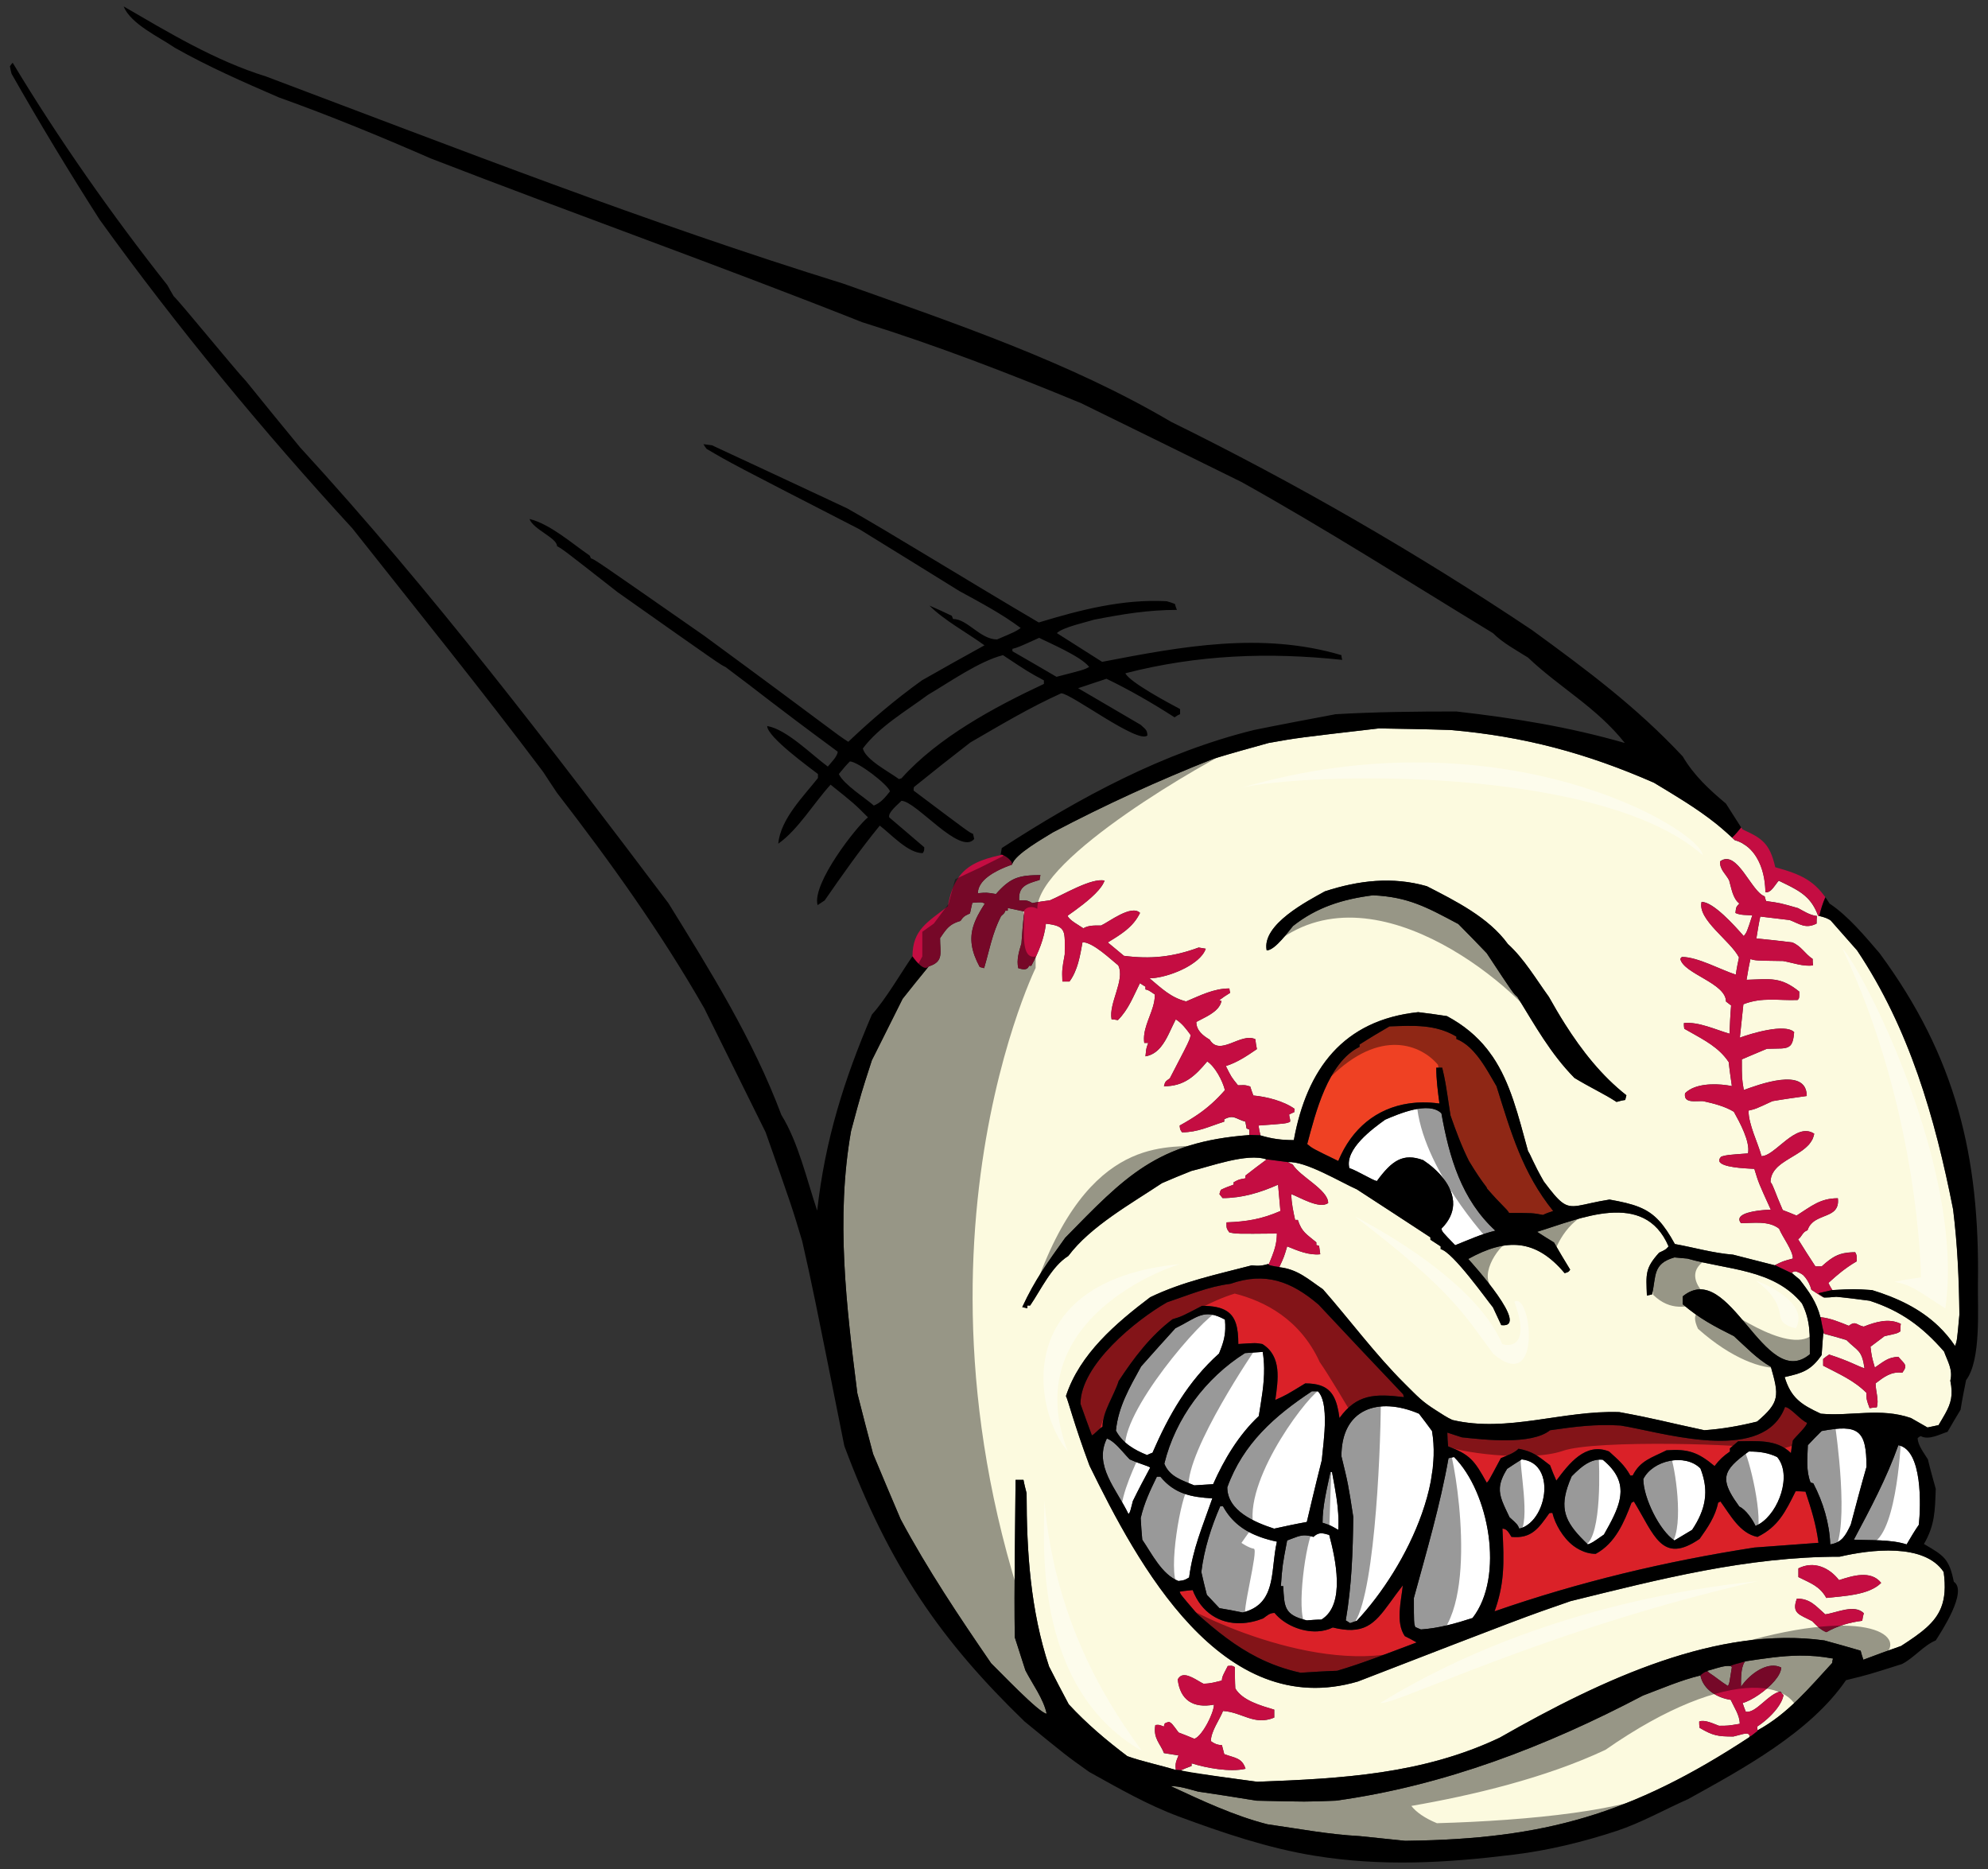
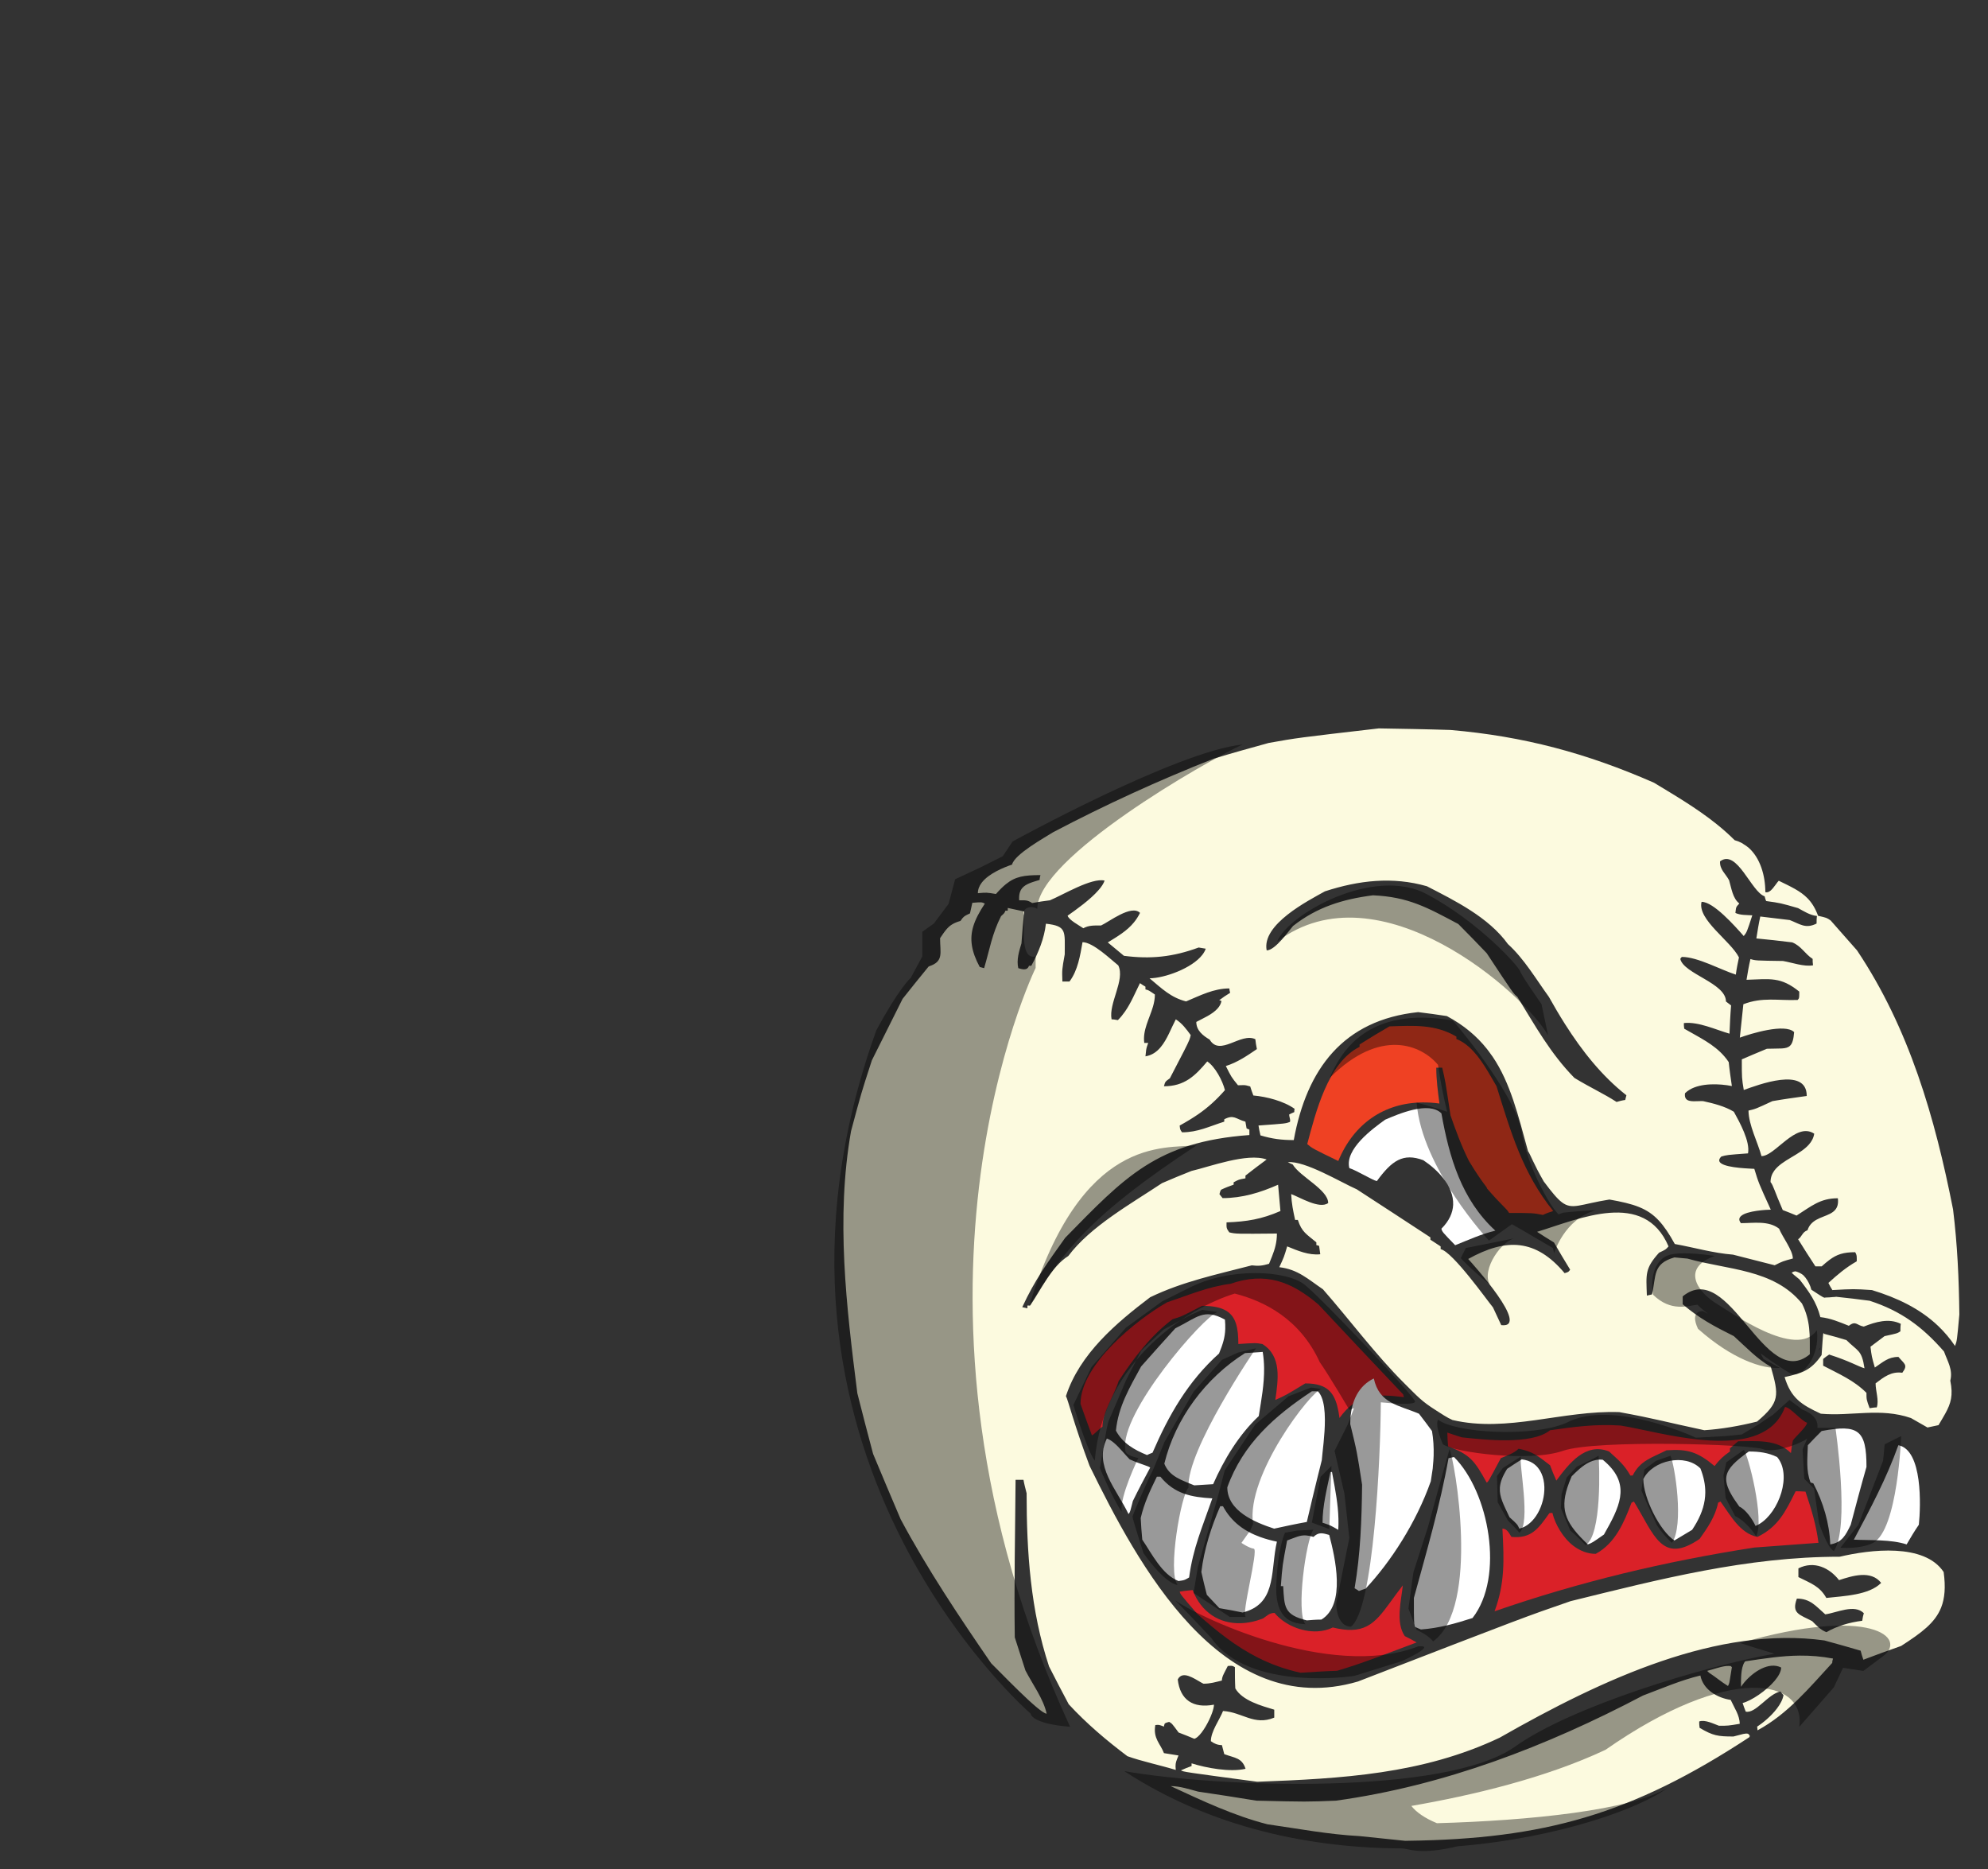
<svg xmlns="http://www.w3.org/2000/svg" version="1.1" id="Layer_1" x="0px" y="0px" width="200px" height="188px" viewBox="0 0.5 200 188" style="enable-background:new 0 0.5 200 188;" xml:space="preserve">
  <rect x="0" y="0.5" width="200" height="188" fill="#333333" stroke="none" />
  <path id="color4" style="fill:#DA2128;" d="M145.685,145.987c-0.04-0.475-0.079-0.948-0.079-1.385  c0.475,0.159,0.949,0.319,1.465,0.478c2.217,0.236,7.007,0.791,8.87-0.713c2.494-0.357,4.555-0.634,7.087-0.476  c3.823,0.594,13.111,3.589,16.05-0.867c0.196-0.298,0.364-0.628,0.5-0.994c0.518,0.001,1.584,1.348,2.219,1.583  c0,0.357-1.186,1.427-1.426,1.781c-0.078,0.398-0.156,0.833-0.196,1.269c-1.426-1.426-3.486-1.188-5.307-1.188  c-0.277,0.237-0.554,0.474-0.832,0.712c0,0,0,0.001,0,0.002c0,0.078,0,0.196,0,0.315c-0.337,0.238-0.594,0.436-0.831,0.658  c-0.002,0.001-0.003,0.004-0.005,0.005c-0.236,0.222-0.452,0.467-0.708,0.801c-1.664-1.387-2.653-1.741-4.832-1.584  c-1.505,0.753-2.65,1.03-3.404,2.535c-0.08,0-0.159,0-0.238,0c-0.594-1.07-1.228-1.584-2.14-2.417  c-2.374-0.95-4.037,1.228-5.305,2.931c-0.238-0.514-0.436-1.031-0.632-1.545c-1.229-0.95-1.743-1.386-3.168-1.662  c-0.478,0.475-1.149,0.672-1.783,0.95c-1.268,2.375-1.268,2.375-1.424,2.455C148.338,147.414,147.9,146.819,145.685,145.987z   M181.572,150.538c-0.328-0.028-0.631-0.033-0.924-0.033c-1.03,2.059-1.742,3.564-3.842,4.592c-1.781-0.355-2.731-2.216-3.721-3.563  c-0.079,0.04-0.158,0.079-0.236,0.119c-0.277,1.386-1.07,2.532-1.862,3.643c-3.802,2.612-4.554-0.396-6.611-3.762  c-0.081,0.04-0.16,0.079-0.238,0.119c-0.753,1.979-1.624,4.078-3.604,5.147c-0.816,0-1.566-0.302-2.211-0.783  c-0.554-0.413-1.017-0.966-1.387-1.566c-0.348-0.564-0.615-1.171-0.759-1.769c-0.118,0-0.236,0-0.315,0.037  c-1.07,1.506-1.784,2.574-3.804,2.376c-0.235-0.355-0.434-0.831-0.909-0.831c0.003,0.062,0.006,0.118,0.009,0.179  c0.155,2.998,0.248,5.303-0.799,8.135c8.553-2.969,17.184-5.026,26.133-6.413c2.139-0.159,4.276-0.317,6.452-0.476  c-0.237-1.858-0.714-3.363-1.305-5.145C181.615,150.54,181.595,150.542,181.572,150.538z M112.542,139.417  c1.504-2.297,3.206-4.554,5.424-6.218c0.912-0.274,0.912-0.274,2.969-1.346c1.129,0,1.925,0.172,2.477,0.526  c0.923,0.589,1.17,1.681,1.17,3.314c1.739-0.117,1.739-0.117,2.413,0c0,0,0,0,0.001,0.001c0.001,0,0.001,0,0.002,0  c1.979,1.229,1.584,3.603,1.306,5.621c1.068-0.475,1.07-0.476,3.008-1.661c0.613,0,1.116,0.069,1.53,0.211  c1.24,0.422,1.68,1.49,1.917,3.27c1.742-2.412,3.563-2.451,6.489-2.097c-0.04-0.118-0.079-0.198-0.079-0.276  c-2.854-3.008-5.703-6.02-8.513-9.03c-1.367-1.167-2.702-1.997-4.138-2.383c-1.435-0.386-2.97-0.325-4.731,0.288  c-2.215,0.275-4.235,1.147-6.374,1.86c-3.127,1.781-8.71,6.296-8.71,10.216c0.357,1.028,0.751,2.096,1.147,3.166  c0.239-0.082,0.594-0.554,1.066-0.87C110.916,142.506,112.104,140.842,112.542,139.417z M142.517,165.71  c-0.398-0.238-0.793-0.437-1.189-0.635c-0.95-1.385-0.356-3.563-0.199-5.105c-1.994,2.541-2.76,4.402-5.121,4.48  c-0.546,0.019-1.176-0.06-1.925-0.245c-0.476,0.238-1,0.361-1.54,0.39c-1.617,0.083-3.369-0.696-4.32-1.853  c-0.513,0-0.749,0.277-1.146,0.553c-0.763,0.298-1.515,0.455-2.233,0.48c-2.152,0.07-3.995-1.073-4.857-3.331  c-0.149,0.014-0.3,0.029-0.449,0.044c-0.285,0.028-0.571,0.062-0.855,0.114c0.079,0.278,0.079,0.278,1.743,2.218  c2.028,1.807,3.919,3.304,6.094,4.404c1.307,0.661,2.715,1.179,4.317,1.535c1.229-0.078,2.455-0.157,3.684-0.197  C137.208,167.769,139.862,166.698,142.517,165.71z" />
  <path id="color3" style="fill:#FCFADF;" d="M178.817,89.244c-0.141,0.179-0.294,0.411-0.46,0.606  c-0.226,0.267-0.476,0.47-0.756,0.39c0,0,0-0.001,0-0.002c-0.001,0-0.001,0-0.002,0c0-1.663-0.512-3.436-1.686-4.47  c-0.153-0.134-0.325-0.244-0.501-0.351c-0.049-0.03-0.089-0.071-0.14-0.099c-0.233-0.127-0.486-0.229-0.758-0.304  c0,0-0.001-0.001-0.002-0.001c0,0,0-0.001-0.001-0.001c-0.594-0.594-1.223-1.146-1.875-1.666c-1.958-1.561-4.131-2.837-6.239-4.113  c-6.772-2.971-13.108-4.673-20.472-5.306c-2.418-0.08-4.833-0.119-7.208-0.159c-8.195,0.949-8.195,0.949-11.087,1.465  c-1.861,0.515-3.722,1.029-5.543,1.584c-5.505,2.177-10.89,4.631-16.155,7.404c-0.864,0.55-3.837,2.194-4.109,3.225  c-0.001,0.003,0.002,0.007,0.001,0.01c-0.002,0-0.005,0.002-0.006,0.002c-0.001,0.003-0.003,0.006-0.004,0.009  c-0.859,0.296-2.359,0.903-3.062,1.836c-0.231,0.312-0.375,0.659-0.375,1.044c0.869-0.078,0.87-0.078,1.818,0.079  c0.364-0.413,0.69-0.738,1.007-0.993c0.957-0.773,1.833-0.908,3.472-0.908c-0.042,0.159-0.082,0.317-0.082,0.475  c-0.003,0.001-0.005,0.001-0.008,0.002c0,0.003-0.001,0.006-0.001,0.009c-0.715,0.222-1.382,0.382-1.756,0.835  c-0.222,0.273-0.337,0.652-0.293,1.214c0.595,0,0.83-0.041,1.307,0.275c0.595-0.118,1.189-0.197,1.783-0.275  c1.267-0.516,4.196-2.299,5.503-1.982c-0.1,0.298-0.316,0.621-0.603,0.95c-0.847,0.981-2.313,2.011-3.118,2.579  c0.123,0.436,1.187,0.988,1.582,1.265c0.554-0.317,1.148-0.278,1.781-0.278c0.793-0.357,3.05-2.139,3.921-1.269  c-0.18,0.369-0.389,0.688-0.624,0.971c-0.695,0.846-1.612,1.381-2.618,2.002c0.515,0.435,1.065,0.869,1.62,1.344  c2.693,0.356,4.95,0.117,7.521-0.833c0.238,0.04,0.478,0.078,0.713,0.119c-0.071,0.211-0.187,0.416-0.34,0.613  c-1.039,1.359-3.813,2.356-5.311,2.365c1.224,1.025,2.133,1.933,3.673,2.325c1.424-0.594,2.771-1.306,4.354-1.306  c0,0.119,0.038,0.278,0.078,0.437c-0.004,0.002-0.006,0.005-0.011,0.007c0,0.001,0.001,0.003,0.001,0.004  c-0.389,0.234-0.739,0.471-1.092,0.742c0.076,0.002,0.155,0.038,0.23,0.077c-0.05,0.27-0.181,0.506-0.361,0.717  c-0.533,0.63-1.518,1.031-2.172,1.387c0.003,0.868,0.676,1.381,1.344,1.776c1.03,1.743,3.129-0.752,4.597-0.039  c0.037,0.318,0.076,0.634,0.155,0.99c-0.003,0.002-0.007,0.004-0.01,0.007c0,0.001,0.001,0.002,0.001,0.004  c-0.986,0.672-1.973,1.34-3.114,1.697c0.55,1.104,0.551,1.107,1.223,1.936c0.556,0,0.594-0.079,1.228,0.118  c0.08,0.276,0.2,0.595,0.317,0.909c1.347,0.121,3.05,0.558,4.157,1.347c-0.039,0.081-0.039,0.199-0.039,0.318  c-0.003,0.001-0.005,0.003-0.009,0.004c0,0.002,0,0.005,0,0.007c-0.193,0.076-0.352,0.155-0.503,0.233  c0.002,0.311,0.152,0.511,0.076,0.744c-0.003,0.001-0.005,0.003-0.008,0.004c-0.001,0.003,0,0.005-0.001,0.008  c-0.434,0.159-0.436,0.159-3.155,0.355c0.039,0.314,0.117,0.627,0.193,0.979h-0.011c0,0.003,0.001,0.006,0.002,0.01  c1.188,0.356,2.137,0.476,3.364,0.476c1.307-7.166,4.987-12.077,12.511-12.87c0.952,0.118,1.902,0.239,2.892,0.397  c1.732,0.929,3.024,2.039,4.029,3.304c0.151,0.189,0.29,0.386,0.429,0.582c0.046,0.065,0.098,0.127,0.142,0.193  c1.795,2.648,2.568,5.89,3.561,9.504c0.276,0.397,0.514,1.188,1.583,3.048c0.816,1.089,1.351,1.741,1.83,2.103  c1.054,0.794,1.843,0.183,4.782-0.28c2.449,0.435,3.795,0.852,4.976,2.125c0.537,0.578,1.04,1.333,1.598,2.348  c1.979,0.357,3.84,0.91,5.859,1.07c0.299,0.077,0.6,0.153,0.9,0.23c0.787,0.202,1.582,0.405,2.383,0.608  c0.305,0.077,0.605,0.153,0.913,0.231c0.006-0.003,0.009-0.005,0.015-0.007l-0.004-0.002c0.788-0.395,0.792-0.396,1.811-0.671  c-0.004-0.831-1.03-2.133-1.386-3.003c-1.066-0.829-2.572-0.554-3.837-0.554c-0.001-0.001-0.001-0.001-0.001-0.002  c-0.001,0-0.001,0-0.001,0c-0.241-0.301-0.193-0.535,0.017-0.718c0.6-0.541,2.627-0.634,2.988-0.636  c-1.223-2.682-1.224-2.686-1.658-4.107c-0.302-0.03-2.671-0.061-3.348-0.56c-0.227-0.165-0.266-0.384,0.022-0.67  c0.002-0.001,0.003-0.001,0.005-0.001c0.003-0.003,0.003-0.005,0.006-0.008c0.555-0.16,0.557-0.16,2.682-0.317  c0.231-1.188-0.834-3.122-1.426-4.188c-0.909-0.553-2.018-0.83-3.087-1.067c-0.594-0.03-1.411,0.141-1.716-0.224  c-0.103-0.121-0.148-0.302-0.109-0.57c0.134-0.134,0.286-0.249,0.453-0.35c1.163-0.703,3.043-0.615,4.26-0.373  c-0.118-0.829-0.237-1.618-0.316-2.406c-0.133-0.202-0.275-0.391-0.428-0.568c-1.064-1.243-2.555-1.928-4.046-2.794v-0.001  c-0.001,0-0.001-0.001-0.002-0.001c-0.037-0.199-0.037-0.396-0.037-0.558c0.004,0,0.008,0,0.012,0c0-0.003-0.001-0.006-0.001-0.009  c1.46-0.156,3.198,0.673,4.58,1.069c0.04-0.946,0.079-1.893,0.16-2.841c-0.199-0.156-0.357-0.274-0.515-0.395c0,0,0,0,0-0.001  c-0.001,0-0.001-0.001-0.002-0.001c0-0.466-0.266-0.871-0.668-1.241c-0.805-0.739-2.16-1.339-3.055-1.992  c-0.448-0.326-0.78-0.665-0.87-1.042c0.04-0.08,0.078-0.159,0.16-0.198c0,0,0,0,0.001,0c0.004-0.002,0.006-0.007,0.01-0.009  c1.579,0,3.91,1.302,5.414,1.779c0.078-0.589,0.198-1.18,0.316-1.73c-0.831-1.664-4.198-3.8-3.763-5.582  c0.004,0,0.008,0.002,0.011,0.002c0.001-0.003,0-0.007,0.001-0.011c1.188,0,3.323,2.411,4.233,3.442  c0.309-0.384,0.315-0.404,0.861-2.085c-0.59-0.04-1.185-0.001-1.699-0.238c0,0,0,0,0-0.001c0,0-0.001,0-0.002-0.001  c0.077-0.515,0-0.553,0.396-0.95c-0.672-0.516-0.793-1.544-1.03-2.337c-0.357-0.672-0.95-1.068-0.911-1.9  c0.004-0.003,0.007-0.003,0.011-0.006c0-0.001,0-0.002,0-0.003c1.705-1.267,3.13,3.087,4.477,3.524  c0.04,0.158,0.077,0.318,0.156,0.476c1.426,0.198,1.426,0.198,3.208,0.711c0.594,0.318,1.188,0.714,1.901,0.793  c-0.04,0.238-0.04,0.475-0.04,0.753c-0.003,0.001-0.006,0.002-0.009,0.003c0,0.003,0,0.005,0,0.007  c-1.108,0.555-1.664,0.04-2.691-0.356c-0.989-0.12-1.977-0.238-2.964-0.356c-0.157,0.71-0.278,1.458-0.395,2.205  c1.188,0.119,2.376,0.237,3.604,0.396c0.91,0.357,1.268,1.148,2.059,1.664c0,0.198,0,0.396,0.039,0.634c-0.003,0.001-0.007,0-0.01,0  c0.001,0.004,0,0.007,0.001,0.011c-0.911,0.158-2.099-0.278-3.01-0.436c-2.758-0.039-2.77-0.039-3.278-0.196  c-0.158,0.67-0.278,1.376-0.394,2.086c2.413-0.08,3.442-0.316,5.305,1.188c0,0.59,0,0.662-0.106,0.778  c-0.018,0.021-0.036,0.04-0.061,0.063c-1.937,0.078-3.56-0.313-5.456,0.432c-0.119,1.108-0.236,2.213-0.356,3.359  c1.071-0.396,4.554-1.468,5.464-0.556c-0.059,0.731-0.175,1.136-0.403,1.361c-0.377,0.384-1.067,0.265-2.338,0.313  c-0.866,0.356-1.693,0.71-2.523,1.065c0,1.894,0,1.896,0.197,3.081c1.347-0.475,6.335-2.416,6.335,0.593  c-0.003,0.001-0.007,0.001-0.011,0.001c0,0.004,0.001,0.006,0.001,0.01c-1.146,0.161-2.295,0.318-3.443,0.518  c-1.693,0.787-1.703,0.791-2.406,0.95c0.003,1.423,0.949,3.239,1.307,4.582c0.432,0,0.929-0.339,1.466-0.768  c0.321-0.258,0.656-0.547,1-0.815c0.924-0.721,1.906-1.291,2.839-0.674c-0.066,0.432-0.264,0.788-0.54,1.098  c-0.91,1.033-2.698,1.551-3.48,2.624c-0.233,0.322-0.375,0.694-0.375,1.146c0.278,0.318,0.396,0.912,1.228,2.813  c0.437,0.159,0.912,0.357,1.388,0.555c1.504-0.949,2.375-1.741,4.157-1.741c0.069,0.557-0.052,0.918-0.28,1.178  c-0.563,0.652-1.802,0.663-2.46,1.454c-0.129,0.157-0.236,0.345-0.31,0.574c-0.002,0.001-0.003,0.002-0.006,0.003  c-0.001,0.004-0.002,0.006-0.003,0.009c-0.271,0.097-0.409,0.261-0.525,0.431c-0.061,0.088-0.116,0.176-0.182,0.257  c-0.063,0.082-0.137,0.154-0.233,0.215c0.554,0.908,1.148,1.819,1.741,2.729h0.632c0.283-0.254,0.536-0.47,0.779-0.649  c0.741-0.551,1.396-0.775,2.588-0.775c0.197,0.314,0.159,0.515,0.159,0.909c-0.003,0.002-0.006,0.004-0.009,0.006  c0,0.002,0,0.003,0,0.005c-1.105,0.633-1.937,1.344-2.843,2.17c0.119,0.235,0.237,0.474,0.395,0.71l-0.014,0.003  c0.001,0.002,0.002,0.004,0.003,0.006c2.177-0.118,2.177-0.118,3.997,0c2.527,0.772,4.828,1.858,6.674,3.621  c0.614,0.587,1.179,1.25,1.684,2.001c0.197-0.513,0.197-0.514,0.435-3.167c-0.04-3.563-0.196-7.047-0.633-10.572  c-1.82-9.224-4.393-18.173-9.66-26.052c-0.322-0.365-0.636-0.72-0.95-1.077c-0.25-0.283-0.5-0.567-0.747-0.847  c-0.318-0.361-0.637-0.723-0.953-1.082c-0.396-0.276-0.397-0.276-1.268-0.474c0-0.001,0-0.001-0.001-0.002l-0.001,0  c-0.281-0.772-0.636-1.327-1.069-1.769c-0.726-0.737-1.674-1.161-2.886-1.755C178.906,89.135,178.863,89.187,178.817,89.244z   M163.502,111.145c-0.316,0.041-0.593,0.12-0.869,0.198c-1.347-0.87-2.535-1.385-4.238-2.415c-2.414-2.455-3.958-5.268-5.741-8.156  c-0.395-0.318-0.395-0.318-3.088-4.396c-0.95-0.99-1.899-1.979-2.852-2.929c-3.128-1.664-5.027-2.732-8.592-2.89  c-3.05,0.395-5.624,1.187-8.039,3.087c-0.355,0.396-1.782,2.455-2.651,2.455c-0.516-2.613,4.156-4.989,5.86-5.94  c3.404-1.109,6.809-1.503,10.257-0.514c2.85,1.465,6.214,3.128,8.154,5.819c1.624,1.467,2.852,3.563,4.119,5.308  c0.515,0.921,1.051,1.836,1.619,2.732c1.704,2.688,3.686,5.207,6.181,7.167C163.58,110.829,163.542,110.987,163.502,111.145z   M183.42,130.988c0.011,0.003,0.028,0.004,0.041,0.006c0.018,0.014,0.037,0.029,0.055,0.042c0.064-0.012,0.11-0.015,0.168-0.022  c0.224,0.002,0.502-0.023,0.723-0.045c0.104-0.002,0.209-0.007,0.321-0.027c1.108,0.12,2.216,0.239,3.363,0.398  c3.167,1.029,5.305,2.612,7.484,5.107c0.354,0.991,0.91,1.821,0.632,2.931c0.299,1.484,0.063,2.28-0.51,3.319  c-0.191,0.347-0.418,0.721-0.676,1.156c-0.396,0.078-0.753,0.157-1.11,0.236c-0.554-0.317-1.108-0.634-1.662-0.95  c-3.09-1.069-5.979-0.158-9.068-0.436c-1.978-0.912-3.008-1.587-3.643-3.684c1.783-0.396,2.652-0.672,3.722-2.217  c0.158-2.338,0.158-2.338,0.237-2.138c0.752,0.196,1.505,0.395,2.26,0.633c1.143,1.146,1.539,0.953,1.817,2.837  c-0.672-0.2-1.466-0.712-3.552-1.382c-0.198,0.118-0.397,0.277-0.596,0.436v0.004c-0.003,0.002-0.006,0.005-0.009,0.007  c0,0.199,0,0.436,0,0.673c1.585,0.831,3.088,1.466,4.355,2.732c0,0.672,0,0.672,0.318,1.544c0.234-0.038,0.475-0.078,0.713-0.078  c0.001-0.003,0-0.007,0.002-0.01c0.002,0,0.004-0.001,0.007-0.001c0.236-0.713-0.119-1.621-0.12-2.412  c0.829-0.631,1.581-1.219,2.685-1.064c0.003-0.004,0.004-0.007,0.007-0.011c0.001,0,0.001,0,0.002,0  c0.593-0.79,0.197-0.871-0.395-1.583c-1.03,0-1.545,0.514-2.376,1.069c-0.317-1.107-0.317-1.109-0.438-2.094  c0.473-0.355,0.945-0.709,1.416-1.064c1.268-0.274,1.268-0.274,1.585-0.476c0-0.002,0-0.003,0-0.005  c0.003-0.002,0.006-0.004,0.009-0.006c0-0.275,0-0.515,0.04-0.75c-1.188-0.596-2.535-0.198-3.724,0.276  c-0.711-0.119-0.791-0.634-1.503-0.08c-0.99-0.395-1.82-0.752-2.852-0.871c0,0,0.002,0.011,0.003,0.013  c-0.004,0-0.008-0.002-0.012-0.002c-0.395-1.543-1.149-2.574-2.099-3.8c-0.471-0.383-0.671-0.546-0.788-0.668  c0.125-0.107,0.263-0.148,0.406-0.146c0.305,0.092,0.552,0.217,0.753,0.379c0.292,0.284,0.55,0.691,0.718,1.138  c0.035,0.105,0.068,0.211,0.1,0.326C182.881,130.64,182.896,130.687,183.42,130.988z M130.052,117.631  c-0.189-0.077-0.338-0.151-0.488-0.228c1.715-0.168,5.322,2.021,6.935,2.731c2.453,1.583,4.908,3.206,7.403,4.831  c0,0.079,0,0.158,0,0.235c0.317,0.198,0.675,0.437,1.032,0.674c0,0.08,0,0.159,0,0.276c1.226,0.277,4.672,5.148,5.265,5.86  c0.278,0.595,0.555,1.186,0.832,1.783c3.009,0.355-2.89-6.18-3.325-6.654c3.842-2.136,6.811-2.019,9.701,1.427  c0.396-0.12,0.396-0.12,0.554-0.355c-0.554-0.913-1.108-1.822-1.626-2.734c-0.593-0.355-1.146-0.712-1.699-1.069  c4.275-1.307,10.77-4.275,13.225,1.465c-0.276,0.317-0.276,0.317-0.953,0.634c-1.424,1.584-1.305,2.138-1.226,4.315  c0.157-0.04,0.317-0.079,0.516-0.117c0.435-1.862,0.038-3.091,2.256-3.723c0.437,0.039,0.872,0.078,1.306,0.118  c4.04,1.149,8.672,1.03,11.524,4.515c0.871,1.742,0.791,3.167,0.791,5.108c-4.591,3.84-8.038-9.703-12.789-5.822  c0,0.237,0,0.515,0,0.791c1.663,1.426,3.167,2.218,5.146,3.207c1.268,1.15,2.296,2.259,3.722,3.09  c0.831,2.892,0.911,3.564-1.386,5.505c-1.743,0.435-3.525,0.75-5.308,0.87c-4.077-0.87-4.869-1.15-8.551-1.822  c-5.703-0.198-11.246,2.097-16.79,0.792c-0.557-0.245-1.113-0.628-1.656-0.972c-1.444-0.918-1.771-1.315-3.152-2.686  c-2.909-2.885-5.579-6.484-8.219-9.489c-1.463-0.99-2.532-2.02-4.395-2.22c0.003-0.006,0.005-0.01,0.007-0.016  c0.001,0,0.003,0.001,0.004,0.001c-0.001,0.001-0.001,0.002-0.002,0.004c0.091,0.01,0.156,0.017,0.208,0.022  c0.139,0.018,0.172,0.02,0,0c-0.055-0.007-0.126-0.016-0.206-0.026c0.473-1.019,0.476-1.026,0.787-2.08  c1.068,0.439,2.175,0.911,3.319,0.793c0-0.001,0-0.003-0.001-0.004h0.001c0-0.004-0.001-0.008-0.002-0.011  c0.004-0.001,0.007,0,0.011,0c-0.037-0.271-0.077-0.55-0.116-0.827c-0.118-0.039-0.199-0.078-0.276-0.078v-0.278  c-0.991-0.829-1.466-1.028-1.862-2.257h-0.275c-0.198-0.904-0.356-1.654-0.396-2.599c0.875,0.322,2.844,1.539,3.712,0.907  c0-0.002-0.001-0.005-0.001-0.007c0.003-0.002,0.008-0.002,0.011-0.004C133.618,120.163,130.766,118.856,130.052,117.631z   M176.044,175.129c-0.023,0.04-0.046,0.076-0.068,0.122c-11.862,7.787-20.693,10.229-34.314,10.409  c-0.1,0.001-0.193,0.005-0.293,0.006c-1.545-0.158-3.089-0.316-4.594-0.476c-3.089-0.158-6.217-0.754-9.266-1.188  c-3.404-0.871-6.57-2.374-9.735-3.84c0.951,0.002,1.856,0.317,2.766,0.554c1.941,0.277,3.881,0.593,5.86,0.911  c5.068,0.119,5.068,0.119,7.999,0c10.889-1.505,21.183-5.466,30.885-10.572c1.899-0.713,3.801-1.544,5.781-2.019  c0.277,1.426,1.702,2.257,3.049,2.454c0.355,0.788,0.904,1.539,0.908,2.406c-1.175,0.196-1.181,0.196-2.085,0.196  c-0.555-0.198-1.386-0.635-1.98-0.437c0,0.003,0,0.006,0,0.009c-0.003,0.001-0.006,0.001-0.009,0.002v0.001h-0.001  c0,0.197,0,0.396,0.039,0.633c1.348,0.792,1.822,0.872,3.406,0.872c0.447-0.118,0.752-0.198,0.98-0.254  C175.852,174.82,175.925,174.891,176.044,175.129z M125.41,114.001c-0.039-0.236-0.078-0.475-0.117-0.673  c-0.988-0.275-1.149-0.747-2.129-0.241v0.23c-0.002,0.001-0.005,0.002-0.007,0.002c0,0.001,0,0.002,0,0.003  c-0.001,0-0.001,0-0.002,0.001c0,0.001,0,0.003,0,0.005c-1.507,0.477-2.655,1.07-4.237,1.07c-0.197-0.277-0.197-0.277-0.238-0.674  c0.001,0,0.002-0.001,0.002-0.001c0-0.002,0-0.003,0-0.005c0.002-0.001,0.005-0.003,0.007-0.004v-0.001  c0.697-0.386,1.311-0.755,1.881-1.15c0.947-0.659,1.774-1.395,2.663-2.407c-0.237-0.95-0.99-2.371-1.78-2.887  c-1.229,1.465-2.297,2.497-4.356,2.497c0.001-0.003,0.001-0.004,0.002-0.007l0,0c0.119-0.478,0.158-0.478,0.593-0.793  c1.358-2.607,1.784-3.427,1.957-3.861c0.077-0.197,0.103-0.315,0.141-0.487c-0.434-0.594-0.869-1.188-1.5-1.584  c-0.47,0.891-0.863,2.009-1.516,2.79c-0.394,0.475-0.88,0.827-1.537,0.931c0.059-0.598,0.073-0.744,0.162-1.019  c0.028-0.089,0.066-0.191,0.115-0.327c-0.16,0-0.278,0-0.396,0c-0.089-0.641,0.04-1.246,0.235-1.844  c0.194-0.597,0.454-1.184,0.633-1.787c0.119-0.403,0.2-0.814,0.2-1.24c-0.633-0.436-0.633-0.436-0.95-0.515c0-0.117,0-0.196,0-0.276  c-0.197-0.117-0.395-0.236-0.552-0.354c-0.504,1.01-0.899,1.995-1.518,2.876c-0.205,0.294-0.435,0.575-0.703,0.844  c-0.237-0.04-0.434-0.08-0.634-0.08c-0.316-1.623,1.386-3.96,0.674-5.424c-0.75-0.592-2.525-2.329-3.597-2.336  c-0.237,1.345-0.475,2.842-1.305,3.947h-0.003c-0.002,0.003-0.003,0.008-0.006,0.011c-0.237,0-0.476,0-0.712,0  c-0.042-1.188-0.042-1.188,0.236-2.732c0-2.33,0.235-2.848-1.894-3.085c-0.16,1.461-0.752,2.919-1.464,4.224h-0.003  c-0.002,0.004-0.004,0.007-0.006,0.011c-0.077,0-0.153,0-0.231,0c-0.022,0.063-0.047,0.116-0.078,0.159  c-0.21,0.315-0.649,0.182-0.996,0.078c-0.197-0.833,0.08-1.704,0.318-2.495c0.077-1.069,0.157-2.139,0.274-3.207  c-0.551-0.119-1.102-0.237-1.651-0.355v0.265h-0.008c0,0.002,0,0.003,0,0.005h-0.001c-0.001,0.003-0.001,0.004-0.001,0.006  c-0.079,0-0.155,0-0.232,0c-0.038,0.112-0.061,0.172-0.116,0.242c-0.054,0.069-0.142,0.149-0.317,0.306  c-0.909,1.779-1.148,3.36-1.701,5.221c-0.002-0.001-0.003-0.001-0.005-0.001c-0.001,0.002-0.002,0.004-0.002,0.006h-0.001  c0,0.002-0.001,0.004-0.001,0.006c-0.16-0.039-0.317-0.079-0.437-0.118c-0.866-1.61-1.019-2.832-0.654-4.066  c0.218-0.737,0.621-1.479,1.169-2.308c-0.314-0.158-0.317-0.158-1.259-0.08c-0.078,0.353-0.157,0.707-0.235,1.058  c-0.002,0.001-0.004,0.002-0.006,0.003c-0.001,0.001-0.001,0.001-0.001,0.002h0c-0.001,0.002-0.001,0.004-0.002,0.006  c-0.385,0.179-0.549,0.247-0.739,0.466c-0.062,0.073-0.127,0.161-0.204,0.276c0,0-0.001,0-0.001,0.001  c-0.003,0.004-0.005,0.006-0.008,0.011c-0.691,0.198-1.059,0.442-1.401,0.838c-0.204,0.236-0.399,0.527-0.648,0.894  c0,1.479,0.391,2.333-1.084,2.823c-0.027,0.013-0.045,0.025-0.073,0.037c-0.871,1.069-1.743,2.138-2.614,3.246  c-1.03,2.059-2.059,4.118-3.089,6.178c-0.054,0.165-0.103,0.316-0.151,0.466c-0.434,1.335-0.676,2.086-0.911,2.886  c-0.262,0.89-0.52,1.851-1.034,3.77c-1.544,8.75-0.475,17.621,0.633,26.373c0.514,2.019,1.029,4.036,1.585,6.099  c0.911,2.178,1.821,4.354,2.771,6.569c2.693,5.032,5.901,9.823,9.108,14.494c0.671,0.631,4.857,5.055,5.58,5.067  c-0.319-1.501-1.423-2.964-2.136-4.351c-0.356-1.107-0.713-2.214-1.069-3.325c-0.079-5.266,0.04-10.57,0.079-15.838  c0.001,0,0.002,0,0.003,0c0-0.002,0-0.004,0-0.006c0.236,0,0.514,0,0.792,0c0.077,0.437,0.197,0.871,0.316,1.348  c0,5.898,0.396,11.799,2.258,17.422c0.634,1.267,1.306,2.534,1.979,3.801c1.783,1.939,3.802,3.642,5.901,5.225  c1.424,0.515,3.322,0.911,4.869,1.385c-0.06-0.52-0.008-0.745,0.117-1.064c0.043-0.112,0.096-0.237,0.157-0.393  c-0.514-0.079-0.986-0.158-1.464-0.235c-0.355-0.95-1.107-1.468-0.871-2.813h0.001c0.001-0.002,0.001-0.004,0.001-0.006  c0.003,0,0.004,0,0.007-0.001c0-0.001,0-0.002,0-0.004c0.354-0.039,0.358-0.038,0.864,0.155c0.002-0.075,0.02-0.145,0.042-0.209  c0.012-0.036,0.023-0.071,0.038-0.1c0.002-0.001,0.004-0.002,0.006-0.003c0.001-0.001,0.001-0.001,0.001-0.002  c0.117-0.081,0.278-0.119,0.435-0.158c0.279,0.158,0.279,0.158,0.95,1.067c0.516,0.197,1.031,0.398,1.587,0.634  c0.097-0.029,0.201-0.092,0.309-0.181c0.538-0.447,1.153-1.543,1.463-2.399c0.124-0.342,0.198-0.646,0.198-0.854  c-2.1,0.396-3.405-0.476-3.643-2.534c0.001-0.001,0.002-0.002,0.003-0.003c-0.001-0.001-0.001-0.002-0.001-0.003  c0.065-0.132,0.145-0.226,0.235-0.292c0.618-0.47,1.755,0.445,2.346,0.723c0.709,0,1.183-0.158,1.853-0.315  c0.015-0.144,0.024-0.236,0.06-0.349c0.057-0.191,0.187-0.441,0.536-1.112c0.002,0,0.003,0,0.005,0  c0.001-0.002,0.001-0.003,0.002-0.005c0.436-0.04,0.436-0.04,0.712,0.117c0,0.712,0,1.427,0.04,2.139  c0.712,1.228,2.61,1.743,3.918,2.138v0.791c-0.002,0.001-0.005,0.001-0.007,0.002c0,0.001,0,0.002,0,0.003  c-0.001,0-0.001,0-0.002,0.001c0,0.001,0,0.003,0,0.005c-2.018,0.832-3.205-0.551-5.143-0.671c-0.36,0.909-1.225,2.051-1.225,3.036  c0.319,0.24,0.677,0.397,1.111,0.397c0.079,0.276,0.158,0.593,0.237,0.909c1.069,0.396,1.781,0.357,2.139,1.465  c-0.003,0.001-0.007,0.001-0.01,0.001c0.001,0.002,0.002,0.003,0.002,0.004c-0.001,0-0.003,0-0.004,0.001  c0,0.002,0.001,0.003,0.002,0.005c-1.544,0.355-3.913-0.077-5.417-0.551v0.264c-0.002,0.001-0.005,0.002-0.007,0.003  c0,0.001,0,0.001,0,0.002c-0.001,0-0.001,0-0.002,0.001c0,0.002,0,0.003,0,0.005c-0.355,0.118-0.707,0.274-1.062,0.431  c0.271,0.156,0.318,0.162,7.677,1.146c8.472-0.316,16.63-0.752,24.39-4.434c10.531-6.009,21.996-11.25,32.667-9.78  c1.19,0.318,2.416,0.673,3.646,1.03c0.077,0.276,0.156,0.595,0.274,0.91c1.268-0.477,2.535-0.951,3.803-1.387  c2.028-1.311,3.409-2.313,4.023-3.866c0.367-0.93,0.459-2.059,0.252-3.57c-1.94-2.933-7.404-2.258-10.456-1.538  c-9.344,0-18.095,2.255-27.084,4.471c-4.593,1.586-4.593,1.586-21.383,8.08c-13.739,4.039-22.174-11.84-27.003-21.698  c-1.584-4.238-2.18-6.691-2.376-7.009c0.001-0.002,0.002-0.004,0.002-0.006l0,0c1.385-4.238,5.027-7.327,8.473-9.939  c3.287-1.586,6.732-2.298,10.216-3.207c0.709,0.08,1.067,0.04,1.733-0.156c0.005-0.002,0.006-0.004,0.011-0.005  c0.105-0.258,0.204-0.499,0.297-0.734c0.287-0.735,0.493-1.407,0.493-2.306c-4.119,0.039-4.119,0.039-4.792-0.119  c-0.315-0.435-0.276-0.475-0.276-0.992c0.001,0,0.001,0,0.002,0c0-0.003,0-0.004,0-0.006c0.002,0,0.005,0,0.007,0  c0-0.002,0-0.003,0-0.005c2.014-0.077,3.519-0.315,5.414-1.143c-0.078-0.908-0.156-1.776-0.236-2.646  c-1.782,0.791-3.604,1.347-5.582,1.347c-0.119-0.16-0.238-0.279-0.317-0.396c0.02-0.081,0.04-0.161,0.065-0.235  c0.024-0.076,0.055-0.146,0.095-0.207c0.002-0.001,0.004-0.001,0.006-0.002c0-0.001,0-0.002,0.001-0.003  c0.395-0.195,0.825-0.354,1.259-0.51c0-0.077,0-0.153,0-0.23c0,0,0.001-0.001,0.002-0.001c0-0.002,0-0.003,0-0.005  c0.003-0.001,0.004-0.002,0.007-0.004v-0.001c0.512-0.277,0.516-0.278,1.18-0.396c0-0.112,0-0.191,0-0.268  c0.001-0.001,0.001-0.001,0.002-0.001c0-0.002,0-0.004,0-0.006c0.711-0.551,1.421-1.103,2.13-1.619  c-1.942-0.706-5.815,0.754-7.559,1.151c-0.988,0.396-1.978,0.793-2.967,1.228c-3.09,2.059-7.208,4.355-9.426,7.326  c-1.703,1.068-2.73,3.365-3.841,4.987c-0.116,0-0.197,0-0.274,0c0,0.079,0,0.156,0,0.27c-0.001,0-0.001,0-0.002,0  c0,0.002,0,0.003,0,0.006c-0.198-0.038-0.355-0.078-0.516-0.115c0.001-0.003,0.002-0.005,0.003-0.007h-0.001  c1.255-2.721,2.539-4.483,4.316-6.969c5.99-6.114,9.229-9.658,18.53-10.337c0-0.195,0-0.393,0-0.549  C125.567,114.08,125.489,114.042,125.41,114.001z M180.926,158.266c0.003-0.001,0.006-0.002,0.009-0.003v-0.008  c1.583-0.793,3.127-0.039,4.078,1.189c1.347-0.438,3.207-1.03,4.237,0.276c-0.003,0.003-0.008,0.006-0.011,0.009  c0,0,0.001,0.001,0.002,0.002c-1.228,1.227-3.721,1.305-5.506,1.504c-0.67-1.188-1.543-1.464-2.81-2.099  C180.926,158.818,180.926,158.543,180.926,158.266z M180.768,161.314c0.002,0,0.004,0,0.006,0c0.001-0.004,0.001-0.007,0.003-0.012  c1.346,0,1.9,0.751,2.851,1.583c1.148-0.155,2.932-1.068,3.879-0.118c-0.077,0.239-0.118,0.477-0.158,0.754  c-0.003,0-0.005,0.001-0.007,0.001c-0.001,0.004-0.002,0.007-0.002,0.01c-1.268,0.158-2.495,0.516-3.604,1.146  c-0.593-0.235-0.988-0.671-1.424-1.108C181.044,162.896,180.215,162.818,180.768,161.314z M171.779,168.561  c0.622-0.149,1.247-0.409,1.888-0.479c0.146-0.017,0.296-0.005,0.444,0.003c0.037,0.026,0.095,0.105,0.123,0.108  c-0.223,1.292-0.214,1.481-0.3,1.704c-0.026,0.061-0.056,0.122-0.093,0.195c-0.708-0.436-1.219-0.892-1.893-1.328l-0.152-0.143  c-0.005-0.001-0.013,0.004-0.018,0.003C171.779,168.604,171.779,168.581,171.779,168.561z M184.408,167.332  c-0.037,0.119-0.079,0.277-0.079,0.437c-2.324,2.52-4.453,5.118-7.515,6.783l-0.037-0.376c0.618-0.396,1.417-1.068,1.979-1.806  c0.342-0.446,0.598-0.917,0.672-1.366c-0.118-0.117-0.235-0.236-0.317-0.357c-1.228,0.238-2.492,2.257-3.484,2.021  c-0.117-0.316-0.234-0.59-0.314-0.865c0.876-0.224,2.378-1.228,3.231-2.243c0.391-0.465,0.647-0.932,0.647-1.328  c-1.252-0.626-2.835,0.456-3.714,1.504c-0.123,0.148-0.232,0.294-0.325,0.435c0-0.664-0.044-1.882,0.365-2.491  c0.021-0.021,0.037-0.049,0.062-0.069c1.979-0.296,3.697-0.562,5.479-0.576C182.128,167.025,183.221,167.109,184.408,167.332z" />
  <path id="color2" style="fill:#EF4123;" d="M150.555,109.761c1.464,4.672,2.612,8.71,5.702,12.552  c-0.357,0.116-0.711,0.237-1.029,0.396c-1.029-0.198-1.029-0.198-3.405-0.198c-0.275-0.477-0.753-0.753-2.217-2.456  c-0.04-0.236-0.358-0.356-1.823-2.771c-0.753-1.506-1.307-3.011-1.86-4.594c-0.516-3.445-0.516-3.445-0.831-4.792h-0.001  c-0.197,0-0.397,0-0.594,0c-0.001,0-0.001,0-0.002,0c0,1.228,0.159,2.377,0.318,3.604c-0.579-0.079-1.144-0.115-1.693-0.11  c-3.849,0.037-6.923,2.115-8.483,5.891c-2.611-1.267-2.611-1.267-3.125-1.702c0.831-3.088,2.059-8.197,5.266-9.78  c0-0.078,0-0.158,0-0.237c0.991-0.634,1.98-1.228,3.01-1.822c2.416-0.079,4.592-0.236,6.731,1.028c0,0.082,0,0.16,0,0.239  c0.475,0.188,0.903,0.475,1.293,0.825C148.981,106.885,149.813,108.513,150.555,109.761z" />
-   <path id="color1" style="fill:#C40D42;" d="M182.904,92.616c-0.281-0.772-0.636-1.327-1.069-1.769  C182.27,91.289,182.624,91.844,182.904,92.616L182.904,92.616z M180.66,128.387c-0.144-0.002-0.281,0.039-0.406,0.146  c-0.012,0.01-0.025,0.012-0.037,0.023l-1.649-0.786l-0.003-0.001l-0.004-0.002c0.788-0.395,0.792-0.396,1.811-0.671  c-0.004-0.831-1.03-2.133-1.386-3.003c-1.066-0.829-2.572-0.554-3.837-0.554c-0.001-0.001-0.001-0.001-0.001-0.002  c-0.001,0-0.001,0-0.001,0c-0.006-0.009-0.008-0.016-0.013-0.022c-0.044-0.058-0.076-0.112-0.1-0.164  c-0.012-0.026-0.018-0.05-0.024-0.075c-0.009-0.032-0.015-0.065-0.016-0.094c-0.001-0.026-0.002-0.054,0.002-0.078  c0.004-0.026,0.014-0.05,0.023-0.073c0.028-0.076,0.072-0.148,0.145-0.211c0.024-0.021,0.063-0.037,0.091-0.058  c0.023-0.016,0.045-0.03,0.07-0.044c0.73-0.447,2.491-0.532,2.827-0.534c-1.223-2.682-1.224-2.686-1.658-4.107  c-0.302-0.03-2.671-0.061-3.348-0.56c-0.227-0.165-0.266-0.384,0.022-0.67c0.002-0.001,0.003-0.001,0.005-0.001  c0.003-0.003,0.003-0.005,0.006-0.008c0.555-0.16,0.557-0.16,2.682-0.317c0.231-1.188-0.834-3.122-1.426-4.188  c-0.909-0.553-2.018-0.83-3.087-1.067c-0.395-0.021-0.879,0.038-1.255-0.021c-0.001,0-0.001,0-0.002,0  c-0.081-0.013-0.152-0.035-0.221-0.062c-0.043-0.017-0.077-0.044-0.114-0.067c-0.039-0.027-0.094-0.037-0.124-0.073  c-0.103-0.121-0.148-0.302-0.109-0.57c0.134-0.134,0.286-0.249,0.453-0.35c1.163-0.703,3.043-0.615,4.26-0.373  c-0.118-0.829-0.237-1.618-0.316-2.406c-0.133-0.202-0.275-0.391-0.428-0.568c-1.064-1.243-2.555-1.928-4.046-2.794v-0.001  c-0.001,0-0.001-0.001-0.002-0.001c-0.037-0.199-0.037-0.396-0.037-0.558c0.004,0,0.008,0,0.012,0c0-0.003-0.001-0.006-0.001-0.009  c1.46-0.156,3.198,0.673,4.58,1.069c0.04-0.946,0.079-1.893,0.16-2.841c-0.155-0.122-0.278-0.215-0.404-0.311  c-0.036-0.027-0.075-0.057-0.11-0.084c0,0,0,0,0-0.001c-0.001,0-0.001-0.001-0.002-0.001c0-0.466-0.266-0.871-0.668-1.241  c-0.805-0.739-2.16-1.339-3.055-1.992c-0.448-0.326-0.78-0.665-0.87-1.042c0.04-0.08,0.078-0.159,0.16-0.198c0,0,0,0,0.001,0  c0.004-0.002,0.006-0.007,0.01-0.009c1.579,0,3.91,1.302,5.414,1.779c0.078-0.589,0.198-1.18,0.316-1.73  c-0.831-1.664-4.198-3.8-3.763-5.582c0.004,0,0.008,0.002,0.011,0.002c0.001-0.003,0-0.007,0.001-0.011  c0.081,0,0.176,0.037,0.267,0.058c0.035,0.009,0.068,0.011,0.105,0.023c0.117,0.037,0.239,0.092,0.366,0.157  c0.008,0.004,0.015,0.008,0.022,0.012c1.192,0.626,2.733,2.355,3.473,3.192c0.309-0.384,0.315-0.404,0.861-2.085  c-0.59-0.04-1.185-0.001-1.699-0.238c0,0,0,0,0-0.001c0,0-0.001,0-0.002-0.001c0.028-0.185,0.04-0.301,0.057-0.401  c0.002-0.011,0.004-0.024,0.006-0.035c0.009-0.04,0.023-0.084,0.037-0.12c0.007-0.019,0.02-0.04,0.03-0.059  c0.049-0.091,0.119-0.187,0.267-0.335c-0.672-0.516-0.793-1.544-1.03-2.337c-0.357-0.672-0.95-1.068-0.911-1.9  c0.004-0.003,0.007-0.003,0.011-0.006c0-0.001,0-0.002,0-0.003c0.029-0.021,0.057-0.029,0.085-0.047  c0.059-0.036,0.117-0.071,0.175-0.095c0.057-0.025,0.113-0.04,0.171-0.052c0.025-0.006,0.05-0.011,0.074-0.014  c1.374-0.193,2.567,2.823,3.697,3.59c0.026,0.018,0.055,0.031,0.081,0.046c0.064,0.038,0.129,0.075,0.193,0.096  c0.04,0.158,0.077,0.318,0.156,0.476c1.426,0.198,1.426,0.198,3.208,0.711c0.594,0.318,1.188,0.714,1.901,0.793  c-0.04,0.238-0.04,0.475-0.04,0.753c-0.003,0.001-0.006,0.002-0.009,0.003c0,0.003,0,0.005,0,0.007  c-1.108,0.555-1.664,0.04-2.691-0.356c-0.989-0.12-1.977-0.238-2.964-0.356c-0.157,0.71-0.278,1.458-0.395,2.205  c1.188,0.119,2.376,0.237,3.604,0.396c0.91,0.357,1.268,1.148,2.059,1.664c0,0.068,0.002,0.14,0.003,0.21  c0.002,0.061,0.008,0.127,0.012,0.191c0.006,0.075,0.011,0.149,0.024,0.232c-0.003,0.001-0.007,0-0.01,0  c0.001,0.004,0,0.007,0.001,0.011c-0.911,0.158-2.099-0.278-3.01-0.436c-2.758-0.039-2.77-0.039-3.278-0.196  c-0.158,0.67-0.278,1.376-0.394,2.086c2.413-0.08,3.442-0.316,5.305,1.188c0,0.59,0,0.662-0.106,0.778  c-0.018,0.021-0.036,0.04-0.061,0.063c-1.937,0.078-3.56-0.313-5.456,0.432c-0.119,1.108-0.236,2.213-0.356,3.359  c1.071-0.396,4.554-1.468,5.464-0.556c-0.059,0.731-0.175,1.136-0.403,1.361c-0.002,0.002-0.004,0.002-0.006,0.004  c-0.014,0.013-0.033,0.015-0.047,0.026c-0.386,0.334-1.063,0.236-2.285,0.283c-0.281,0.116-0.555,0.231-0.829,0.348  c-0.32,0.134-0.64,0.269-0.954,0.402c-0.247,0.105-0.494,0.21-0.74,0.315c0,1.894,0,1.896,0.197,3.081  c1.215-0.428,5.379-2.036,6.186-0.145c0.007,0.018,0.015,0.034,0.02,0.052c0.075,0.195,0.128,0.414,0.128,0.686  c-0.003,0.001-0.007,0.001-0.011,0.001c0,0.004,0.001,0.006,0.001,0.01c-1.146,0.161-2.295,0.318-3.443,0.518  c-1.693,0.787-1.703,0.791-2.406,0.95c0.003,1.423,0.949,3.239,1.307,4.582c0.432,0,0.929-0.339,1.466-0.768  c0.188-0.149,0.389-0.314,0.585-0.477c0.043-0.036,0.086-0.07,0.13-0.106c0.097-0.078,0.188-0.155,0.285-0.232  c0.924-0.721,1.906-1.291,2.839-0.674c-0.016,0.104-0.062,0.189-0.091,0.283c-0.026,0.084-0.045,0.171-0.079,0.247  c-0.04,0.085-0.094,0.163-0.145,0.241c-0.052,0.084-0.105,0.168-0.169,0.245c-0.022,0.025-0.034,0.057-0.057,0.081  c-0.026,0.029-0.065,0.054-0.094,0.082c-0.155,0.163-0.327,0.315-0.518,0.457l0,0c-0.01,0.008-0.017,0.018-0.026,0.024  c-0.014,0.01-0.028,0.019-0.043,0.028c-0.593,0.428-1.295,0.79-1.895,1.206c-0.071,0.05-0.143,0.1-0.211,0.151  c-0.097,0.072-0.187,0.149-0.274,0.227c-0.041,0.037-0.084,0.074-0.122,0.112c-0.082,0.081-0.154,0.165-0.224,0.251  c-0.034,0.043-0.068,0.087-0.099,0.131c-0.093,0.136-0.169,0.278-0.227,0.431c-0.008,0.021-0.019,0.041-0.026,0.063  c-0.061,0.187-0.098,0.387-0.098,0.606c0.278,0.318,0.396,0.912,1.228,2.813c0.437,0.159,0.912,0.357,1.388,0.555  c1.504-0.949,2.375-1.741,4.157-1.741c0.043,0.346,0.006,0.609-0.078,0.828c-0.002,0.007-0.005,0.014-0.008,0.021  c-0.038,0.093-0.085,0.179-0.143,0.255c-0.007,0.011-0.015,0.021-0.023,0.032c-0.01,0.014-0.018,0.029-0.028,0.042  c-0.056,0.063-0.118,0.121-0.187,0.174c-0.004,0.004-0.011,0.005-0.015,0.009c-0.131,0.101-0.281,0.186-0.441,0.261  c-0.014,0.006-0.028,0.013-0.042,0.019c-0.196,0.09-0.404,0.172-0.616,0.257c-0.107,0.044-0.214,0.091-0.318,0.139  c-0.06,0.027-0.117,0.056-0.175,0.087c-0.146,0.076-0.285,0.162-0.413,0.266c-0.047,0.037-0.088,0.083-0.131,0.126  c-0.056,0.059-0.113,0.112-0.163,0.178c-0.032,0.044-0.064,0.091-0.093,0.14c-0.049,0.077-0.088,0.165-0.125,0.257  c-0.017,0.04-0.037,0.075-0.051,0.118c-0.002,0.001-0.003,0.002-0.006,0.003c-0.001,0.004-0.002,0.006-0.003,0.009  c-0.271,0.097-0.409,0.261-0.525,0.431c-0.029,0.042-0.059,0.083-0.088,0.123c-0.003,0.005-0.007,0.01-0.01,0.014  c-0.027,0.041-0.055,0.082-0.084,0.12c-0.063,0.082-0.137,0.154-0.233,0.215c0.554,0.908,1.148,1.819,1.741,2.729h0.632h0.001  c0.283-0.254,0.535-0.469,0.778-0.649c0.039-0.029,0.075-0.047,0.114-0.073c0.106-0.075,0.216-0.146,0.323-0.208  c0.072-0.042,0.148-0.083,0.223-0.118c0.09-0.044,0.184-0.082,0.277-0.116c0.142-0.054,0.295-0.099,0.452-0.134  c0.069-0.015,0.138-0.032,0.212-0.044c0.129-0.021,0.27-0.039,0.414-0.052c0.015-0.001,0.03-0.001,0.044-0.002  c0.171-0.013,0.332-0.028,0.528-0.028c0.197,0.314,0.159,0.515,0.159,0.909c-0.003,0.002-0.006,0.004-0.009,0.006  c0,0.002,0,0.003,0,0.005c-0.347,0.198-0.66,0.406-0.963,0.622c-0.248,0.175-0.488,0.356-0.721,0.545  c-0.121,0.1-0.242,0.198-0.362,0.301c-0.195,0.166-0.392,0.339-0.589,0.517c-0.069,0.063-0.137,0.122-0.208,0.186  c0.119,0.235,0.237,0.474,0.395,0.71l-0.014,0.003h-0.001l-1.419,0.33c0.191,0.129,0.381,0.271,0.555,0.402  c-0.013-0.002-0.03-0.003-0.041-0.006c-0.523-0.302-0.539-0.349-1.189-0.759c-0.031-0.115-0.064-0.221-0.1-0.326  c-0.168-0.446-0.426-0.854-0.718-1.138C181.212,128.604,180.965,128.479,180.66,128.387z M186.004,127.865  c0.247-0.169,0.505-0.33,0.78-0.488c0-0.001,0-0.001,0-0.002C186.51,127.534,186.251,127.696,186.004,127.865z M178.667,118.065  c0.022-0.026,0.041-0.053,0.066-0.079c-0.001,0.001-0.001,0.001-0.001,0.001C178.708,118.013,178.688,118.039,178.667,118.065z   M180.896,125.153c0.053-0.031,0.084-0.075,0.124-0.113c-0.036,0.034-0.066,0.071-0.11,0.1  C180.904,125.144,180.902,125.149,180.896,125.153z M174.516,85.016c0.271,0.074,0.524,0.177,0.758,0.304  c-0.234-0.127-0.487-0.23-0.76-0.305C174.515,85.015,174.516,85.015,174.516,85.016z M178.032,90.151  c0.024-0.016,0.048-0.036,0.072-0.056C178.08,90.115,178.057,90.135,178.032,90.151z M177.949,90.195  c0.028-0.013,0.056-0.026,0.083-0.043C178.005,90.169,177.977,90.182,177.949,90.195z M177.778,90.25  c-0.046,0.005-0.094,0.002-0.141-0.007C177.685,90.252,177.732,90.255,177.778,90.25z M177.856,90.231  c-0.025,0.008-0.052,0.015-0.078,0.018C177.805,90.246,177.831,90.239,177.856,90.231z M177.602,90.241  c0.012,0.003,0.023-0.001,0.036,0.002c-0.013-0.003-0.024-0.001-0.036-0.004C177.602,90.24,177.602,90.24,177.602,90.241z   M115.397,105.736c0.028-0.089,0.066-0.191,0.115-0.327c-0.16,0-0.278,0-0.396,0c-0.089-0.641,0.04-1.246,0.235-1.844  c0.194-0.597,0.454-1.184,0.633-1.787c0.119-0.403,0.2-0.814,0.2-1.24c-0.633-0.436-0.633-0.436-0.95-0.515c0-0.117,0-0.196,0-0.276  c-0.197-0.117-0.395-0.236-0.552-0.354c-0.319,0.64-0.601,1.267-0.916,1.866c-0.021,0.039-0.042,0.08-0.063,0.12  c-0.165,0.304-0.338,0.604-0.538,0.89c-0.205,0.294-0.435,0.575-0.703,0.844c-0.237-0.04-0.434-0.08-0.634-0.08  c-0.316-1.623,1.386-3.96,0.674-5.424c-0.75-0.592-2.525-2.329-3.597-2.336c-0.078,0.444-0.165,0.903-0.265,1.361  c-0.025,0.114-0.053,0.228-0.08,0.341c-0.043,0.171-0.087,0.34-0.137,0.507c-0.062,0.202-0.135,0.397-0.213,0.592  c-0.161,0.408-0.35,0.8-0.61,1.146h-0.003c-0.002,0.003-0.003,0.008-0.006,0.011c-0.237,0-0.476,0-0.712,0  c-0.042-1.188-0.042-1.188,0.236-2.732c0-2.33,0.235-2.848-1.894-3.085c-0.16,1.461-0.752,2.919-1.464,4.224h-0.003  c-0.002,0.004-0.004,0.007-0.006,0.011c-0.077,0-0.153,0-0.231,0c-0.022,0.063-0.047,0.116-0.078,0.159  c-0.029,0.042-0.063,0.075-0.1,0.103c-0.015,0.011-0.034,0.012-0.05,0.021c-0.037,0.021-0.074,0.037-0.116,0.047  c-0.028,0.007-0.059,0.011-0.088,0.013c-0.056,0.005-0.109,0.009-0.168,0.002h-0.001c-0.158-0.018-0.324-0.063-0.474-0.106  c-0.197-0.833,0.08-1.704,0.318-2.495c0.077-1.069,0.157-2.139,0.274-3.207c-0.551-0.119-1.102-0.237-1.651-0.355v0.265h-0.008  c0,0.002,0,0.003,0,0.005h-0.001c-0.001,0.003-0.001,0.004-0.001,0.006c-0.079,0-0.155,0-0.232,0  c-0.038,0.112-0.061,0.172-0.116,0.242c-0.054,0.069-0.142,0.149-0.317,0.306c-0.304,0.596-0.53,1.169-0.721,1.738  c-0.031,0.094-0.063,0.186-0.092,0.278c-0.328,1.037-0.55,2.069-0.888,3.205c-0.002-0.001-0.003-0.001-0.005-0.001  c-0.001,0.002-0.002,0.004-0.002,0.006h-0.001c0,0.002-0.001,0.004-0.001,0.006c-0.16-0.039-0.317-0.079-0.437-0.118  c-0.866-1.61-1.019-2.832-0.654-4.066c0.071-0.239,0.167-0.48,0.276-0.724c0.011-0.024,0.023-0.05,0.034-0.074  c0.102-0.222,0.218-0.447,0.349-0.676c0.013-0.022,0.024-0.045,0.038-0.068c0.143-0.248,0.297-0.501,0.472-0.766  c-0.314-0.158-0.317-0.158-1.259-0.08c-0.078,0.353-0.157,0.707-0.235,1.058c-0.002,0.001-0.004,0.002-0.006,0.003  c-0.001,0.001-0.001,0.001-0.001,0.002h0c-0.001,0.002-0.001,0.004-0.002,0.006c-0.18,0.084-0.31,0.143-0.418,0.205  c-0.014,0.008-0.028,0.016-0.042,0.024c-0.041,0.025-0.08,0.052-0.116,0.081c-0.056,0.045-0.109,0.091-0.163,0.155  c-0.062,0.073-0.127,0.161-0.204,0.276c0,0-0.001,0-0.001,0.001c-0.003,0.004-0.005,0.006-0.008,0.011  c-0.151,0.043-0.281,0.09-0.404,0.139c-0.02,0.008-0.045,0.015-0.063,0.023c-0.091,0.038-0.166,0.081-0.245,0.123  c-0.055,0.03-0.112,0.059-0.162,0.091c-0.053,0.034-0.101,0.072-0.149,0.11c0.025-0.02,0.044-0.046,0.07-0.064  c-0.026,0.018-0.045,0.045-0.07,0.064l0,0c-0.126,0.099-0.244,0.204-0.354,0.33c-0.017,0.02-0.035,0.038-0.051,0.058  c-0.193,0.23-0.382,0.508-0.621,0.858c0,1.479,0.391,2.333-1.084,2.823c-0.019,0.007-0.03,0.015-0.05,0.021  c-0.005,0.002-0.009,0.004-0.014,0.006c-0.523,0.642-2.062-0.396-1.624-1.031c0-1.342,0.384-2.201,1.018-2.922  c0.638-0.724,1.527-1.309,2.537-2.101c0.224-1.28,0.583-2.229,1.111-2.951c0.876-1.204,2.219-1.78,4.196-2.2  c0.002-0.001,0.005-0.001,0.007-0.002c0.04-0.236,1.228,0.483,1.152,0.935c0,0.001,0.001,0.003,0.001,0.005  c-0.001,0.003,0.002,0.007,0.001,0.01c-0.002,0-0.005,0.002-0.006,0.002c-0.001,0.003-0.003,0.006-0.004,0.009  c-0.066,0.023-0.143,0.051-0.216,0.078c-0.067,0.024-0.136,0.05-0.209,0.078c-0.088,0.034-0.178,0.069-0.271,0.107  c-0.166,0.068-0.338,0.144-0.513,0.226c-0.067,0.032-0.136,0.068-0.205,0.103c-0.169,0.085-0.337,0.177-0.501,0.276  c-0.053,0.032-0.104,0.063-0.156,0.097c-0.17,0.11-0.33,0.23-0.481,0.356c-0.051,0.042-0.103,0.084-0.151,0.129  c0.019-0.018,0.032-0.038,0.052-0.056c-0.02,0.018-0.033,0.038-0.052,0.056l0,0c-0.121,0.112-0.233,0.23-0.329,0.355  c-0.02,0.025-0.036,0.053-0.055,0.079c-0.093,0.131-0.171,0.268-0.228,0.412c-0.007,0.019-0.016,0.036-0.023,0.055  c-0.06,0.169-0.097,0.344-0.097,0.529c0.869-0.078,0.87-0.078,1.818,0.079c0.364-0.413,0.69-0.738,1.007-0.993  c0.155-0.125,0.309-0.229,0.464-0.322c0.007-0.004,0.014-0.008,0.021-0.013c0.791-0.474,1.626-0.573,2.987-0.573  c-0.011,0.037-0.018,0.073-0.026,0.109c-0.021,0.085-0.033,0.169-0.044,0.253c-0.004,0.038-0.012,0.075-0.012,0.113  c-0.003,0.001-0.005,0.001-0.008,0.002c0,0.003-0.001,0.006-0.001,0.009c-0.341,0.105-0.669,0.199-0.962,0.315  c-0.023,0.009-0.048,0.019-0.071,0.029c-0.123,0.052-0.238,0.111-0.345,0.177c-0.02,0.012-0.04,0.022-0.059,0.035  c-0.121,0.08-0.229,0.17-0.319,0.279c-0.029,0.036-0.051,0.078-0.075,0.117c-0.027,0.042-0.055,0.083-0.077,0.129  c-0.031,0.064-0.056,0.134-0.077,0.208c-0.009,0.03-0.017,0.062-0.024,0.093c-0.043,0.189-0.06,0.406-0.039,0.666  c0.595,0,0.83-0.041,1.307,0.275c0.595-0.118,1.189-0.197,1.783-0.275c1.267-0.516,4.196-2.299,5.503-1.982  c-0.014,0.04-0.045,0.084-0.063,0.125c-0.034,0.081-0.074,0.164-0.123,0.248c-0.035,0.058-0.068,0.116-0.109,0.174  c-0.081,0.119-0.173,0.24-0.276,0.362c-0.012,0.014-0.019,0.027-0.031,0.04c-0.047,0.055-0.103,0.11-0.154,0.165  c-0.006,0.007-0.013,0.014-0.019,0.021c0.058-0.062,0.119-0.124,0.173-0.186c-0.847,0.981-2.313,2.011-3.118,2.579  c0.123,0.436,1.187,0.988,1.582,1.265c0.554-0.317,1.148-0.278,1.781-0.278c0.793-0.357,3.05-2.139,3.921-1.269  c-0.18,0.369-0.389,0.688-0.624,0.971c-0.218,0.266-0.465,0.495-0.723,0.712c-0.018,0.014-0.03,0.033-0.049,0.047  c-0.037,0.032-0.083,0.058-0.122,0.089c-0.226,0.178-0.463,0.35-0.712,0.513c-0.034,0.023-0.07,0.048-0.105,0.072  c-0.293,0.188-0.593,0.375-0.907,0.569c0.515,0.435,1.065,0.869,1.62,1.344c2.693,0.356,4.95,0.117,7.521-0.833  c0.238,0.04,0.478,0.078,0.713,0.119c-0.071,0.211-0.187,0.416-0.34,0.613c-0.144,0.188-0.325,0.366-0.527,0.538  c-0.008,0.007-0.012,0.014-0.02,0.021c-0.096,0.081-0.205,0.155-0.312,0.231c-0.151,0.11-0.31,0.214-0.478,0.315  c-0.112,0.067-0.221,0.136-0.339,0.198c-0.118,0.063-0.24,0.119-0.362,0.178c-0.106,0.05-0.211,0.101-0.318,0.147  c-0.127,0.056-0.253,0.105-0.382,0.154c-0.107,0.041-0.214,0.082-0.321,0.119c-0.128,0.044-0.254,0.086-0.381,0.124  c-0.108,0.033-0.212,0.062-0.318,0.09c-0.124,0.033-0.245,0.065-0.365,0.092c-0.105,0.023-0.206,0.041-0.309,0.059  c-0.11,0.02-0.223,0.043-0.328,0.056c-0.118,0.016-0.226,0.02-0.336,0.026c-0.069,0.004-0.149,0.017-0.215,0.017  c1.224,1.025,2.133,1.933,3.673,2.325c1.424-0.594,2.771-1.306,4.354-1.306c0,0.119,0.038,0.278,0.078,0.437  c-0.004,0.002-0.006,0.005-0.011,0.007c0,0.001,0.001,0.003,0.001,0.004c-0.389,0.234-0.739,0.471-1.092,0.742  c0.076,0.002,0.155,0.038,0.23,0.077c-0.013,0.068-0.045,0.13-0.067,0.194c-0.014,0.041-0.023,0.082-0.042,0.121  c-0.026,0.058-0.057,0.112-0.091,0.165c-0.032,0.055-0.069,0.107-0.109,0.159c-0.019,0.024-0.031,0.054-0.052,0.077  c-0.014,0.015-0.03,0.027-0.044,0.043c-0.079,0.088-0.165,0.173-0.259,0.253c-0.03,0.024-0.065,0.045-0.097,0.07  c-0.077,0.06-0.155,0.115-0.237,0.172c-0.09,0.06-0.178,0.117-0.271,0.173c-0.099,0.059-0.194,0.116-0.295,0.171  c-0.059,0.031-0.115,0.062-0.175,0.092c-0.282,0.147-0.562,0.286-0.795,0.413c0.002,0.616,0.344,1.052,0.779,1.395  c0.12,0.095,0.244,0.183,0.374,0.264c0.063,0.041,0.127,0.08,0.19,0.118c1.03,1.743,3.129-0.752,4.597-0.039  c0.037,0.318,0.076,0.634,0.155,0.99c-0.003,0.002-0.007,0.004-0.01,0.007c0,0.001,0.001,0.002,0.001,0.004  c-0.986,0.672-1.973,1.34-3.114,1.697c0.55,1.104,0.551,1.107,1.223,1.936c0.556,0,0.594-0.079,1.228,0.118  c0.08,0.276,0.2,0.595,0.317,0.909c1.347,0.121,3.05,0.558,4.157,1.347c-0.009,0.019-0.011,0.045-0.016,0.067  c-0.014,0.049-0.02,0.105-0.021,0.166c0,0.028-0.002,0.056-0.002,0.085c-0.003,0.001-0.005,0.003-0.009,0.004  c0,0.002,0,0.005,0,0.007c-0.193,0.076-0.352,0.155-0.503,0.233c0.002,0.311,0.152,0.511,0.076,0.744  c-0.003,0.001-0.005,0.003-0.008,0.004c-0.001,0.003,0,0.005-0.001,0.008c-0.434,0.159-0.436,0.159-3.155,0.355  c0.039,0.314,0.117,0.627,0.193,0.979h-0.011h-0.002l-1.098-0.033v-0.556c-0.121-0.039-0.198-0.077-0.278-0.119  c-0.039-0.235-0.078-0.474-0.116-0.672c-0.992-0.276-1.15-0.752-2.139-0.237v0.002c0.981-0.509,1.143-0.035,2.131,0.24  c0.039,0.198,0.078,0.437,0.117,0.672c0.08,0.042,0.157,0.08,0.278,0.119c0,0.158,0,0.357,0,0.555c-0.001,0-0.001,0-0.002,0  c0-0.195,0-0.393,0-0.549c-0.121-0.039-0.199-0.077-0.278-0.118c-0.039-0.236-0.078-0.475-0.117-0.673  c-0.988-0.275-1.149-0.747-2.129-0.241v0.23c-0.002,0.001-0.005,0.002-0.007,0.002c-0.001,0.001-0.001,0.001-0.002,0.001  c0,0.001,0,0.002,0,0.003c0,0.001,0,0.003,0,0.005c-1.507,0.477-2.655,1.07-4.237,1.07c-0.197-0.277-0.197-0.277-0.238-0.674  c0.001,0,0.002-0.001,0.002-0.001c0-0.002,0-0.003,0-0.005c0.002-0.001,0.005-0.003,0.007-0.004v-0.001  c0.697-0.386,1.311-0.755,1.881-1.15c0.234-0.162,0.461-0.331,0.684-0.506c0.001-0.001,0.002-0.001,0.003-0.002  c-0.224,0.176-0.451,0.345-0.687,0.508c0.465-0.324,0.9-0.667,1.33-1.051c0.015-0.014,0.029-0.027,0.045-0.041  c0.21-0.19,0.419-0.39,0.628-0.603c0.001-0.001,0.002-0.002,0.003-0.003c0.218-0.223,0.436-0.457,0.657-0.71  c-0.237-0.95-0.99-2.371-1.78-2.887c-1.229,1.465-2.297,2.497-4.356,2.497c0.001-0.003,0.001-0.004,0.002-0.007  c0.119-0.478,0.158-0.478,0.593-0.793c1.358-2.607,1.784-3.427,1.957-3.861c0.077-0.197,0.103-0.315,0.141-0.487  c-0.434-0.594-0.869-1.188-1.5-1.584c-0.264,0.501-0.508,1.069-0.783,1.612c-0.058,0.114-0.118,0.226-0.179,0.337  c-0.054,0.096-0.107,0.19-0.165,0.282c-0.099,0.162-0.206,0.314-0.319,0.459c-0.024,0.032-0.044,0.069-0.069,0.1  c-0.122,0.147-0.258,0.277-0.4,0.397c-0.01,0.008-0.018,0.02-0.027,0.027c-0.015,0.011-0.032,0.019-0.046,0.029  c-0.127,0.099-0.264,0.186-0.409,0.258c-0.028,0.014-0.054,0.028-0.083,0.041c-0.176,0.08-0.362,0.146-0.571,0.178  C115.294,106.157,115.309,106.011,115.397,105.736z M121.97,111.449c0.001-0.001,0.002-0.002,0.003-0.003  c0.053-0.049,0.106-0.104,0.158-0.152C122.078,111.344,122.023,111.399,121.97,111.449z M121.83,111.571  c0.015-0.012,0.029-0.024,0.044-0.037c0,0,0,0,0.001-0.001C121.86,111.547,121.845,111.559,121.83,111.571z M123.233,110.158  c-0.213,0.243-0.423,0.468-0.631,0.682l0.001-0.002C122.811,110.625,123.02,110.4,123.233,110.158z M110.249,90.326  c-0.062,0.063-0.127,0.127-0.192,0.19C110.123,90.453,110.186,90.39,110.249,90.326z M108.942,91.478  c0.324-0.255,0.648-0.527,0.947-0.804c-0.062,0.057-0.122,0.114-0.186,0.169c-0.071,0.062-0.142,0.123-0.214,0.184  c-0.054,0.046-0.105,0.092-0.161,0.138C109.201,91.272,109.072,91.377,108.942,91.478z M117.096,176.84  c0.478,0.077,0.95,0.156,1.464,0.235c0.001-0.003,0.002-0.004,0.003-0.007c-0.516-0.078-0.989-0.157-1.465-0.235  c-0.356-0.949-1.105-1.465-0.872-2.807h-0.001C115.988,175.372,116.74,175.89,117.096,176.84z M181.979,115.639  c-0.175,0.196-0.385,0.373-0.611,0.539C181.594,116.012,181.806,115.836,181.979,115.639z M124.273,170.332  c-0.04-0.712-0.04-1.427-0.04-2.139c-0.276-0.157-0.276-0.157-0.712-0.117c-0.001,0.002-0.001,0.003-0.002,0.005  c-0.002,0.002-0.002,0.003-0.004,0.006c-0.001,0-0.002,0-0.003,0c-0.346,0.665-0.477,0.916-0.534,1.107  c-0.035,0.112-0.045,0.205-0.06,0.349c-0.67,0.157-1.144,0.315-1.853,0.315c-0.591-0.277-1.728-1.192-2.346-0.723  c-0.003,0.001-0.004,0.006-0.007,0.008c-0.013,0.01-0.021,0.031-0.033,0.042c-0.072,0.063-0.141,0.134-0.195,0.242  c0,0.001,0,0.002,0.001,0.003c-0.001,0.001-0.002,0.002-0.003,0.003c0.237,2.059,1.543,2.931,3.643,2.534  c0,0.207-0.074,0.512-0.198,0.854c-0.054,0.148-0.12,0.307-0.19,0.465c-0.019,0.043-0.036,0.085-0.057,0.127  c-0.07,0.153-0.146,0.306-0.227,0.456c-0.021,0.039-0.043,0.077-0.064,0.115c-0.068,0.123-0.14,0.243-0.213,0.358  c-0.026,0.04-0.051,0.082-0.077,0.121c-0.085,0.129-0.173,0.249-0.261,0.358c-0.031,0.04-0.063,0.076-0.094,0.112  c-0.095,0.109-0.188,0.211-0.28,0.286c-0.107,0.089-0.212,0.151-0.309,0.181c-0.556-0.235-1.071-0.437-1.587-0.634  c-0.671-0.909-0.671-0.909-0.95-1.067c-0.156,0.039-0.317,0.077-0.435,0.158c0,0.001,0,0.001-0.001,0.002  c-0.002,0.001-0.004,0.002-0.006,0.003c-0.015,0.028-0.026,0.063-0.038,0.1c-0.022,0.064-0.04,0.134-0.042,0.209  c-0.506-0.193-0.51-0.194-0.864-0.155c0,0.002,0,0.003,0,0.004c-0.003,0.001-0.004,0.001-0.007,0.001c0,0.002,0,0.004-0.001,0.006  c0.003,0,0.004,0,0.007-0.001c-0.23,1.338,0.518,1.856,0.872,2.803c0.478,0.078,0.951,0.157,1.465,0.236  c-0.236,0.593-0.357,0.753-0.275,1.464l0.514,0.037c0.354-0.156,0.705-0.313,1.06-0.431c0.001,0,0.001,0,0.002,0  c0.002-0.001,0.005-0.002,0.007-0.003v-0.264c1.504,0.474,3.873,0.906,5.417,0.551c-0.001-0.002-0.002-0.003-0.002-0.005  c0.001-0.001,0.003-0.001,0.004-0.001c0-0.001-0.001-0.002-0.002-0.004c0.003,0,0.007,0,0.01-0.001  c-0.357-1.107-1.069-1.068-2.139-1.465c-0.079-0.316-0.158-0.633-0.237-0.909c-0.435,0-0.792-0.157-1.111-0.397  c0-0.309,0.09-0.632,0.218-0.959c0.035-0.092,0.071-0.185,0.113-0.276c0.043-0.096,0.087-0.189,0.134-0.285  c0.022-0.045,0.046-0.09,0.069-0.136c0.248-0.483,0.523-0.958,0.69-1.38c1.937,0.12,3.125,1.503,5.143,0.671  c0-0.002,0-0.004,0-0.005c0-0.001,0-0.002,0-0.003c0.001-0.001,0.001-0.001,0.002-0.001c0.002-0.001,0.005-0.001,0.007-0.002v-0.791  C126.884,172.075,124.985,171.56,124.273,170.332z M185.013,159.443c-0.951-1.228-2.495-1.982-4.078-1.189v0.008  c-0.003,0.001-0.006,0.002-0.009,0.003c0,0.277,0,0.553,0,0.87c1.267,0.635,2.14,0.911,2.81,2.099  c1.785-0.199,4.278-0.276,5.506-1.504c-0.001-0.001-0.002-0.001-0.002-0.001c0.003-0.004,0.008-0.007,0.011-0.01  C188.22,158.413,186.359,159.006,185.013,159.443z M187.202,162.556c-0.089-0.051-0.184-0.087-0.281-0.118  c-0.025-0.007-0.05-0.015-0.075-0.02c-0.979-0.25-2.299,0.344-3.219,0.469c-0.95-0.832-1.505-1.583-2.851-1.583  c-0.002,0.005-0.002,0.008-0.003,0.012c-0.002,0-0.004,0-0.006,0c-0.553,1.504,0.276,1.582,1.544,2.256  c0.436,0.438,0.831,0.873,1.424,1.108c1.108-0.631,2.336-0.988,3.604-1.146c0-0.004,0.001-0.006,0.002-0.01  c0.002,0,0.004-0.001,0.007-0.001c0.008-0.056,0.017-0.104,0.026-0.157c0.025-0.157,0.056-0.308,0.095-0.453  c0.013-0.047,0.021-0.096,0.037-0.144c-0.081-0.08-0.175-0.131-0.267-0.186C187.227,162.573,187.215,162.563,187.202,162.556z   M175.627,172.668c-0.117-0.316-0.234-0.59-0.314-0.865c0.876-0.224,2.378-1.228,3.231-2.243c0.391-0.465,0.647-0.932,0.647-1.328  c-1.252-0.626-2.835,0.456-3.714,1.504c-0.123,0.148-0.232,0.294-0.325,0.435c0-0.664-0.044-1.882,0.365-2.491  c0.012-0.018,0.021-0.04,0.033-0.057c-0.052-0.023-0.205,0.092-0.254,0.067c-0.301,0.106-0.539,0.139-0.977,0.283  c-0.027,0.034-0.197,0.061-0.229,0.093c0.004,0,0.014,0.014,0.02,0.019c0.037,0.026,0.095,0.105,0.123,0.108  c-0.22,1.273-0.215,1.476-0.297,1.694c-0.002,0.006-0.004,0.012-0.007,0.017c-0.025,0.059-0.053,0.118-0.089,0.188  c-0.708-0.436-1.219-0.892-1.893-1.328l-0.152-0.143c-0.005-0.001-0.013,0.004-0.018,0.003c-0.001,0-0.001,0.001-0.002,0.001  c-0.249-0.035-0.754,0.412-0.701,0.399c0.275,1.426,1.701,2.257,3.048,2.455c0.357,0.791,0.91,1.544,0.91,2.416  c-0.004,0.001-0.007,0.001-0.01,0.002c-0.001,0-0.002,0-0.002,0c-1.175,0.196-1.181,0.196-2.085,0.196  c-0.555-0.198-1.386-0.635-1.98-0.437c0,0.003,0,0.006,0,0.009c-0.003,0.001-0.006,0.001-0.009,0.002v0.001h-0.001  c0,0.197,0,0.396,0.039,0.633c1.348,0.792,1.822,0.872,3.406,0.872c0.447-0.118,0.752-0.198,0.98-0.254  c0.48-0.1,0.553-0.029,0.672,0.209c0.001,0.002,0.002,0.004,0.003,0.006c0.009,0.019,0.018,0.034,0.027,0.055  c-0.016,0.021,0.746-0.571,0.746-0.571l-0.006-0.066l-0.037-0.376c0.618-0.396,1.417-1.068,1.979-1.806  c0.342-0.446,0.598-0.917,0.672-1.366c-0.118-0.117-0.235-0.236-0.317-0.357C177.884,170.885,176.619,172.903,175.627,172.668z   M174.524,85.004c-0.087-0.086-0.18-0.166-0.268-0.251c0.328-0.321,0.627-0.667,0.909-1.024c0.003-0.004,0.006-0.007,0.009-0.011  c0.046,0.072,0.092,0.143,0.137,0.214c1.901,0.871,2.732,1.347,3.286,3.801c1.269,0.352,2.265,0.677,3.123,1.193  c0.023,0.013,0.045,0.028,0.067,0.042c0.181,0.111,0.354,0.234,0.523,0.366c0.04,0.03,0.078,0.062,0.117,0.093  c0.154,0.128,0.306,0.267,0.452,0.416c0.042,0.042,0.082,0.081,0.123,0.124c0.15,0.162,0.299,0.341,0.445,0.532  c0.029,0.039,0.06,0.073,0.088,0.112c0.034,0.046,0.068,0.083,0.102,0.13c-0.002,0.005-0.004,0.01-0.006,0.015  c-0.263,0.6-0.463,1.23-0.608,1.874c-0.037-0.009-0.068-0.016-0.11-0.025c-0.75-2.059-2.018-2.574-3.957-3.525  c-0.003,0.003-0.006,0.007-0.009,0.01c1.212,0.595,2.16,1.019,2.886,1.756c-0.726-0.737-1.674-1.161-2.886-1.755  c-0.043,0.044-0.086,0.095-0.132,0.152c-0.141,0.179-0.294,0.411-0.46,0.606c-0.081,0.096-0.166,0.176-0.253,0.245  c0.023-0.019,0.049-0.036,0.072-0.058c-0.085,0.076-0.174,0.136-0.265,0.172c0.013-0.005,0.025-0.009,0.037-0.015  c-0.03,0.016-0.061,0.027-0.093,0.037c0.015-0.004,0.028-0.011,0.043-0.017c-0.093,0.034-0.189,0.043-0.289,0.015  c0-0.403-0.042-0.811-0.104-1.215c0.064,0.406,0.095,0.819,0.095,1.225c-0.001,0-0.001,0-0.002,0c0-1.231-0.282-2.523-0.905-3.53  c-0.016-0.025-0.031-0.048-0.047-0.073c-0.1-0.155-0.206-0.306-0.323-0.445c-0.002-0.001-0.003-0.002-0.004-0.004  c-0.126-0.149-0.261-0.289-0.406-0.418c0.143,0.125,0.273,0.262,0.396,0.408C175.85,85.631,175.267,85.207,174.524,85.004z   M176.643,86.627c-0.098-0.152-0.202-0.298-0.316-0.435C176.44,86.329,176.545,86.476,176.643,86.627z M176.7,86.719  c0.405,0.658,0.666,1.435,0.797,2.238C177.366,88.151,177.105,87.378,176.7,86.719z M190.991,136.99  c-1.03,0-1.545,0.514-2.376,1.069c-0.317-1.107-0.317-1.109-0.438-2.094c0.473-0.355,0.945-0.709,1.416-1.064  c1.268-0.274,1.268-0.274,1.585-0.476c0-0.002,0-0.003,0-0.005c0.003-0.002,0.006-0.004,0.009-0.006c0-0.275,0-0.515,0.04-0.75  c-1.188-0.596-2.535-0.198-3.724,0.276c-0.711-0.119-0.791-0.634-1.503-0.08c-0.99-0.395-1.82-0.752-2.852-0.871  c0,0,0.002,0.011,0.003,0.013c0.013,0.071,0.276,1.456,0.354,1.651c0.751,0.196,1.504,0.395,2.259,0.633  c1.145,1.148,1.543,0.95,1.82,2.852c-0.004-0.001-0.008-0.003-0.012-0.004c-0.672-0.2-1.466-0.712-3.552-1.382  c-0.198,0.118-0.397,0.277-0.596,0.436v0.004c-0.003,0.002-0.006,0.005-0.009,0.007c0,0.199,0,0.436,0,0.673  c1.585,0.831,3.088,1.466,4.355,2.732c0,0.672,0,0.672,0.318,1.544c0.234-0.038,0.475-0.078,0.713-0.078  c0.001-0.003,0-0.007,0.002-0.01c0.002,0,0.004-0.001,0.007-0.001c0.236-0.713-0.119-1.621-0.12-2.412  c0.829-0.631,1.581-1.219,2.685-1.064c0.003-0.004,0.004-0.007,0.007-0.011c0.001,0,0.001,0,0.002,0  C191.979,137.783,191.584,137.702,190.991,136.99z M128.913,127.979C129.052,127.997,129.085,127.999,128.913,127.979  L128.913,127.979z M130.052,117.631c-0.189-0.077-0.338-0.151-0.488-0.228c-0.009-0.004-0.019-0.008-0.026-0.012l-2.099-0.274  c-0.004,0.003-0.009,0.007-0.013,0.01h-0.002c-0.709,0.517-1.419,1.068-2.13,1.619c0,0.002,0,0.004,0,0.006  c-0.001,0-0.001,0-0.002,0.001c0,0.076,0,0.155,0,0.268c-0.664,0.117-0.668,0.118-1.18,0.396v0.001  c-0.003,0.002-0.004,0.003-0.007,0.004c0,0.002,0,0.003,0,0.005c-0.001,0-0.001,0.001-0.001,0.001  c-0.001,0.077-0.001,0.153-0.001,0.23c-0.434,0.156-0.864,0.314-1.259,0.51c-0.001,0.001-0.001,0.002-0.001,0.003  c-0.002,0.001-0.004,0.001-0.006,0.002c-0.04,0.061-0.07,0.131-0.095,0.207c-0.025,0.074-0.046,0.154-0.065,0.235  c0.079,0.117,0.198,0.236,0.317,0.396c1.979,0,3.8-0.556,5.582-1.347c0.08,0.87,0.158,1.738,0.236,2.646  c-1.895,0.827-3.4,1.065-5.414,1.143c0,0.002,0,0.003,0,0.005c-0.002,0-0.005,0-0.007,0c0,0.002,0,0.003,0,0.006  c-0.001,0-0.001,0-0.002,0c0,0.517-0.039,0.558,0.276,0.992c0.673,0.158,0.673,0.158,4.792,0.119c0,0.155-0.015,0.297-0.026,0.441  c-0.006,0.076-0.008,0.156-0.017,0.229c-0.018,0.144-0.045,0.28-0.073,0.416c-0.019,0.085-0.037,0.169-0.058,0.25  c-0.035,0.136-0.071,0.271-0.115,0.404c-0.013,0.039-0.028,0.08-0.043,0.119c-0.05,0.148-0.103,0.295-0.161,0.445  c-0.092,0.235-0.191,0.476-0.297,0.734c-0.005,0.001-0.006,0.003-0.011,0.005c-0.013,0.004-0.02,0.008-0.028,0.013  c-0.246,0.116,0.584,0.252,1.073,0.319c0.001,0,0.003,0.001,0.004,0.001c0.473-1.019,0.476-1.026,0.787-2.08  c1.068,0.439,2.175,0.911,3.319,0.793c0-0.001,0-0.003-0.001-0.004h0.001c0-0.004-0.001-0.008-0.002-0.011  c0.004-0.001,0.007,0,0.011,0c-0.037-0.271-0.077-0.55-0.116-0.827c-0.118-0.039-0.199-0.078-0.276-0.078v-0.278  c-0.991-0.829-1.466-1.028-1.862-2.257h-0.275c-0.198-0.904-0.356-1.654-0.396-2.599c0.875,0.322,2.844,1.539,3.712,0.907  c0-0.002-0.001-0.005-0.001-0.007c0.003-0.002,0.008-0.002,0.011-0.004C133.618,120.163,130.766,118.856,130.052,117.631z   M128.913,127.979c-0.055-0.007-0.126-0.016-0.206-0.026c-0.001,0.001-0.001,0.002-0.002,0.004  C128.796,127.967,128.861,127.974,128.913,127.979z" />
-   <path id="fill" style="fill:#FFFFFF;" d="M142.755,142.704c0.436,0.552,0.87,1.148,1.308,1.741c0.139,0.802,0.19,1.631,0.166,2.477  c-0.01,0.349-0.039,0.701-0.074,1.055c-0.008,0.075-0.008,0.149-0.016,0.226c-0.024,0.203-0.063,0.41-0.093,0.614  c-0.034,0.227-0.061,0.455-0.103,0.683c-0.202,1.076-0.512,2.159-0.889,3.234c-1.452,4.133-4.034,8.111-6.557,10.799  c-0.228,0.075-0.457,0.152-0.652,0.229c-0.006,0.003-0.014,0.005-0.02,0.008c-0.158-0.118-0.317-0.198-0.437-0.276  c0.593-3.485,0.714-6.85,0.754-10.414c-0.515-3.327-0.515-3.327-1.191-6.099c0-2.396,0.931-3.9,2.371-4.588  C138.765,141.704,140.716,141.833,142.755,142.704z M128.858,160.047c0.076,0,0.156,0,0.234,0c0.001,0,0.001,0,0.002,0  c0.119,2.1,0.08,2.891,2.376,3.445c0.475-0.039,0.95-0.079,1.464-0.079c2.495-1.505,1.386-6.255,0.79-8.514  c-0.535-0.157-0.895-0.26-1.28-0.037c-0.098,0.056-0.197,0.129-0.301,0.233c-0.001,0-0.001,0-0.002,0l0,0  c-0.288-0.089-0.528-0.136-0.744-0.149c-0.647-0.042-1.077,0.21-1.907,0.507C129.015,157.947,129.015,157.947,128.858,160.047z   M154.217,147.682c-0.308-0.2-0.681-0.336-1.126-0.386c-0.518,0.318-0.991,0.635-1.467,0.953c-0.475,0.757-0.694,1.347-0.731,1.895  c-0.063,0.914,0.375,1.712,0.97,2.973c0.791,0.714,0.791,0.714,0.989,1.148c1.559-0.378,2.566-2.409,2.516-4.186  C155.34,149.091,154.984,148.184,154.217,147.682z M176.61,153.989c0.136-0.055,0.27-0.122,0.4-0.2  c1.966-1.182,3.298-4.948,1.775-6.729c-0.911-0.436-1.781-0.555-2.85-0.555c-0.337,0.242-0.636,0.468-0.897,0.681  c-1.045,0.855-1.49,1.528-1.351,2.401c0.105,0.654,0.54,1.422,1.297,2.461C175.62,152.325,176.331,153.355,176.61,153.989z   M119.629,159.174c0.397-2.969,1.307-4.988,2.336-7.956c-2.098-0.12-3.799-0.437-5.225-2.179c-0.119,0-0.237,0-0.355,0  c-0.674,1.387-1.267,2.614-1.625,4.157c0.04,0.714,0.079,1.424,0.157,2.177c0.95,1.387,1.983,3.525,3.643,4.159  c0.149-0.02,0.26-0.035,0.351-0.051C119.185,159.435,119.273,159.384,119.629,159.174z M121.411,160.919  c0.396,0.436,0.832,0.87,1.268,1.345c0.754,0.119,1.545,0.277,2.336,0.436c3.268-0.817,2.844-3.823,3.335-6.58  c0.031-0.184,0.069-0.367,0.111-0.547c-0.574-0.119-1.129-0.269-1.655-0.458c-1.58-0.567-2.91-1.502-3.771-3.105  c-0.117,0-0.196,0-0.275,0c-0.91,2.097-1.622,4.314-1.9,6.612C121.018,159.374,121.214,160.125,121.411,160.919z M183.261,144.445  c-0.475,0.477-0.951,0.951-1.384,1.426c-0.041,1.306-0.198,2.573,0.276,3.761c0.077,0,0.156,0.04,0.277,0.08  c0.987,1.901,1.622,4,1.701,6.138c1.189-0.197,1.545-0.911,2.061-1.979c0.514-1.941,1.027-3.881,1.583-5.82  C187.775,144.367,186.984,143.733,183.261,144.445z M190.982,145.871c-1.188,3.327-2.811,6.375-4.477,9.502  c1.665,0.079,3.725-0.039,5.309,0.477c0.396-0.675,0.793-1.347,1.229-1.979C193.239,152.01,193.438,146.346,190.982,145.871z   M122.64,136.645c0.387-0.949,0.595-1.609,0.625-2.465c0.009-0.285-0.001-0.593-0.031-0.939c-2.137-1.188-2.811-0.198-4.99,0.87  c-1.147,1.268-2.296,2.533-3.443,3.84c-1.149,2.099-2.298,4.039-2.535,6.454c0.674,1.268,1.86,1.939,3.129,2.455  c0.158-0.08,0.356-0.157,0.554-0.236C117.573,142.861,119.511,139.454,122.64,136.645z M113.968,151.49  c0.555-1.145,1.15-2.255,1.743-3.362c-0.12-0.157-0.911-0.316-2.059-0.832c-0.451-0.449-1.002-1.174-1.581-1.659  c-0.234-0.197-0.475-0.357-0.716-0.438c-1.343,2.724,0.975,5.094,2.167,7.578c0.003,0.006,0.007,0.013,0.01,0.021  c0.041-0.051,0.071-0.089,0.099-0.136c0.069-0.119,0.121-0.311,0.277-0.932C113.927,151.654,113.944,151.582,113.968,151.49z   M134.27,150.024c-0.086-0.48-0.178-0.965-0.267-1.459c-0.08,0-0.12,0-0.157,0c-0.357,1.701-0.794,3.404-0.794,5.105  c0.094,0.03,0.177,0.057,0.251,0.08c0.516,0.166,0.607,0.219,1.332,0.633C134.726,152.869,134.526,151.466,134.27,150.024z   M128.183,154.265c1.069-0.237,2.178-0.474,3.288-0.673c0.172-0.763,0.354-1.515,0.535-2.268c0.315-1.322,0.641-2.638,0.971-3.949  c0.065-0.846,0.32-2.544,0.311-4.086c-0.004-0.857-0.09-1.666-0.334-2.254c-0.098-0.236-0.221-0.436-0.375-0.589  c-0.197,0-0.395,0-0.594,0c-3.724,2.457-6.931,5.268-8.514,9.663C123.472,152.483,126.243,153.632,128.183,154.265z   M120.146,149.909c0.632-0.039,1.265-0.079,1.899-0.118c1.107-2.495,2.573-4.95,4.592-6.85c0.268-1.693,0.558-3.23,0.536-4.827  c-0.008-0.534-0.049-1.073-0.139-1.628c-0.595,0.042-1.188,0.081-1.782,0.12c-3.96,2.493-7.009,6.571-8.117,11.125  C117.65,149.039,118.918,149.395,120.146,149.909z M165.324,149.276c0,1.861,1.624,5.188,3.128,6.177  c0.594-0.357,1.188-0.712,1.782-1.068c0.168-0.253,0.321-0.503,0.46-0.752c0.551-0.994,0.855-1.968,0.864-2.994  c0.007-0.771-0.15-1.569-0.491-2.432C169.52,146.663,166.273,147.377,165.324,149.276z M145.726,147.177  c-0.832,4.712-2.219,9.425-3.484,14.058c0,2.534,0,2.534,0.157,2.931c0.159,0.078,0.357,0.156,0.554,0.239  c1.783-0.122,3.483-0.597,5.189-1.151c3.244-4.157,1.662-12.669-1.861-16.193C146.082,147.1,145.883,147.138,145.726,147.177z   M161.742,147.78c-0.149-0.148-0.315-0.296-0.496-0.444c-0.475-0.06-0.917,0.042-1.327,0.236c-0.685,0.324-1.281,0.905-1.802,1.426  c-0.174,0.396-0.315,0.764-0.428,1.11c-0.781,2.419-0.062,3.732,2.052,5.741c0.435-0.161,0.436-0.161,1.622-0.991  C162.923,152.111,163.996,149.991,161.742,147.78z M145.012,112.492c0.792,4.434,2.018,8.672,5.426,11.799  c-1.465,0.357-2.653,0.909-4.041,1.464c-1.305-1.346-1.306-1.347-1.385-1.662c0.793-0.792,1.144-1.607,1.18-2.401  c0.042-0.954-0.368-1.879-1.016-2.699c-0.539-0.684-1.243-1.294-1.985-1.789c-2.034-0.76-3.168,0.039-4.673,2.099  c-0.436-0.078-1.942-1.029-2.77-1.307c-0.477-1.901,2.336-3.959,3.604-4.869C140.655,112.57,143.744,111.224,145.012,112.492z" />
-   <path id="outline" d="M186.784,127.377c-0.275,0.158-0.533,0.319-0.78,0.488c0.247-0.169,0.506-0.331,0.78-0.49  C186.784,127.376,186.784,127.376,186.784,127.377z M197.792,139.336c-0.196,0.989-0.397,1.979-0.553,2.971  c-0.438,0.712-0.871,1.464-1.308,2.216c-0.751,0.237-1.899,0.872-2.692,0.435c-0.118,0.039-0.239,0.12-0.315,0.199  c0,0.711,0.671,1.544,1.029,2.137c0.235,0.99,0.515,1.98,0.791,2.971c-0.079,2.178-0.079,3.644-1.188,5.543  c2.057,1.188,2.532,1.504,3.008,3.8c1.426,0.952-1.265,5.029-1.82,5.901c-1.188,0.476-2.218,1.782-3.405,2.377  c-3.365,1.068-3.365,1.068-5.625,1.622c-3.602,5.266-10.451,8.949-15.876,11.959c-2.416,1.068-4.733,2.391-7.207,3.206  c-3.33,1.096-6.813,1.948-10.296,2.377c-6.91,0.849-13.234,1.22-20.074,0.118c-4.655-0.75-9.277-2.314-13.702-3.959  c-3.142-1.168-6.057-2.851-8.986-4.474c-2.336-1.664-2.336-1.664-6.494-5.068c-8.298-8.024-13.577-15.509-18.136-27.72  c-3.167-15.836-3.167-15.836-4.235-20.588c-1.03-3.444-1.03-3.444-3.683-10.968c-2.058-4.159-4.118-8.315-6.177-12.474  c-4.395-7.681-9.423-14.689-14.808-21.659c-0.477-0.713-0.951-1.425-1.386-2.099c-6.216-8.276-12.79-16.392-19.205-24.51  c-8.987-9.78-17.658-20.274-25.419-31.044c-3.09-4.831-6.059-9.74-8.87-14.69C1.079,7.641,1.04,7.403,1,7.166  c0.079-0.119,0.159-0.237,0.276-0.355c4.573,7.619,10.019,15.359,15.562,22.371c0.198,0.356,0.396,0.714,0.634,1.11  c0.712,0.672,6.019,7.205,7.286,8.551c1.783,2.218,3.604,4.436,5.426,6.652c13.264,14.453,25.261,30.212,37.061,45.853  c4.235,6.849,8.513,13.701,11.364,21.302c1.702,2.732,2.573,6.574,3.603,9.624c0.793-7.09,2.692-13.146,5.504-19.72  c1.426-1.586,2.851-4.08,4.079-5.861c0,0,1.11,1.662,1.633,1.021c0.005-0.002,0.009-0.004,0.014-0.006  c0.02-0.006,0.031-0.014,0.05-0.021c-0.027,0.013-0.045,0.025-0.073,0.037c-0.871,1.069-1.743,2.138-2.614,3.246  c-1.03,2.059-2.059,4.118-3.089,6.178c-0.054,0.165-0.103,0.316-0.151,0.466c-0.434,1.335-0.675,2.085-0.911,2.886  c-0.263,0.892-0.521,1.852-1.036,3.775c-1.545,8.753-0.475,17.623,0.633,26.373c0.515,2.019,1.03,4.037,1.584,6.099  c0.911,2.178,1.821,4.354,2.771,6.571c2.693,5.03,5.899,9.82,9.108,14.493c0.673,0.631,4.87,5.067,5.584,5.067  c0-0.002-0.001-0.005-0.002-0.007c-0.319-1.501-1.423-2.964-2.136-4.351c-0.356-1.107-0.713-2.214-1.069-3.325  c-0.079-5.266,0.04-10.57,0.079-15.838c0.001,0,0.002,0,0.003,0c0.237,0,0.515,0,0.79,0c0.078,0.437,0.197,0.872,0.316,1.348  c0,5.899,0.396,11.799,2.258,17.422c0.634,1.267,1.306,2.534,1.979,3.801c1.782,1.939,3.804,3.642,5.901,5.225  c1.424,0.515,3.326,0.912,4.871,1.386c0-0.003,0-0.004,0-0.007c0,0.001,0.001,0.001,0.002,0.001l0.007-0.005l0.514,0.037  l-0.007,0.005c0.002,0.001,0.003,0.002,0.005,0.003l-0.007,0.003c0,0,0.275,0.159,7.682,1.149c8.472-0.316,16.63-0.752,24.39-4.434  c10.531-6.01,21.996-11.251,32.667-9.781c1.19,0.318,2.416,0.673,3.646,1.03c0.079,0.276,0.156,0.595,0.274,0.91  c1.269-0.477,2.535-0.95,3.803-1.387c2.031-1.313,3.412-2.316,4.024-3.872c0.367-0.93,0.459-2.059,0.252-3.57  c-1.94-2.933-7.404-2.258-10.456-1.538c-9.344,0-18.095,2.255-27.084,4.471c-4.593,1.586-4.593,1.586-21.383,8.08  c-13.739,4.039-22.174-11.84-27.003-21.698c-1.584-4.238-2.18-6.691-2.376-7.009c0.001-0.002,0.002-0.004,0.002-0.006  c1.387-4.233,5.027-7.321,8.471-9.933c3.288-1.585,6.732-2.296,10.215-3.207c0.699,0.078,1.061,0.039,1.708-0.149  c-0.246,0.116,0.584,0.252,1.073,0.319c-0.002,0.006-0.004,0.01-0.007,0.016c1.862,0.2,2.932,1.229,4.395,2.22  c2.64,3.005,5.31,6.605,8.219,9.489c1.382,1.37,1.708,1.768,3.152,2.686c0.543,0.344,1.1,0.727,1.656,0.972  c5.544,1.305,11.087-0.99,16.79-0.792c3.682,0.673,4.474,0.952,8.551,1.822c1.782-0.12,3.564-0.436,5.308-0.87  c2.297-1.94,2.217-2.613,1.386-5.505c-1.426-0.831-2.454-1.939-3.722-3.09c-1.979-0.989-3.483-1.781-5.146-3.207  c0-0.276,0-0.554,0-0.791c4.751-3.881,8.198,9.662,12.789,5.822c0-1.941,0.08-3.366-0.791-5.108  c-2.853-3.484-7.484-3.365-11.524-4.515c-0.434-0.04-0.869-0.079-1.306-0.118c-2.218,0.632-1.821,1.86-2.256,3.723  c-0.198,0.038-0.358,0.077-0.516,0.117c-0.079-2.178-0.198-2.731,1.226-4.315c0.677-0.317,0.677-0.317,0.953-0.634  c-2.455-5.74-8.949-2.771-13.225-1.465c0.553,0.357,1.106,0.714,1.699,1.069c0.518,0.912,1.072,1.821,1.626,2.734  c-0.157,0.235-0.157,0.235-0.554,0.355c-2.891-3.445-5.859-3.562-9.701-1.427c0.436,0.475,6.334,7.01,3.325,6.654  c-0.277-0.597-0.554-1.189-0.832-1.783c-0.593-0.712-4.039-5.583-5.265-5.86c0-0.117,0-0.196,0-0.276  c-0.357-0.237-0.715-0.476-1.032-0.674c0-0.077,0-0.156,0-0.235c-2.495-1.625-4.95-3.248-7.403-4.831  c-1.612-0.71-5.22-2.899-6.935-2.731c-0.009-0.004-0.019-0.008-0.026-0.012l-2.099-0.274c-0.004,0.003-0.009,0.007-0.013,0.01  h-0.002c-1.942-0.706-5.815,0.754-7.559,1.151c-0.988,0.396-1.978,0.793-2.967,1.228c-3.09,2.059-7.208,4.355-9.426,7.326  c-1.703,1.068-2.73,3.365-3.841,4.987c-0.116,0-0.197,0-0.274,0c-0.001,0-0.001,0-0.002,0c0,0.079,0,0.158,0,0.27  c0,0.002,0,0.003,0,0.006c-0.198-0.038-0.355-0.078-0.516-0.115c0.001-0.003,0.002-0.005,0.003-0.007  c1.254-2.716,2.537-4.479,4.313-6.963c5.99-6.113,9.229-9.657,18.532-10.336c0-0.002,0-0.004,0-0.007c0.001,0,0.001,0,0.002,0  c0-0.197,0-0.396,0-0.555c-0.121-0.039-0.198-0.077-0.278-0.119c-0.039-0.235-0.078-0.474-0.117-0.672  c-0.988-0.275-1.149-0.749-2.131-0.24v-0.002c0.988-0.515,1.146-0.039,2.139,0.237c0.038,0.198,0.077,0.437,0.116,0.672  c0.08,0.042,0.157,0.08,0.278,0.119v0.556l1.098,0.033h0.002c0,0.003,0.001,0.006,0.002,0.01c0,0.001,0,0.001,0,0.002  c1.188,0.356,2.138,0.476,3.366,0.476c1.307-7.166,4.987-12.077,12.511-12.87c0.952,0.119,1.902,0.24,2.892,0.397  c1.732,0.929,3.023,2.038,4.027,3.302c0.152,0.189,0.29,0.386,0.429,0.582c0.046,0.065,0.098,0.127,0.142,0.193  c1.795,2.648,2.568,5.89,3.561,9.504c0.276,0.397,0.514,1.188,1.583,3.048c0.816,1.089,1.351,1.741,1.83,2.103  c1.055,0.797,1.842,0.184,4.784-0.278c2.448,0.435,3.794,0.852,4.974,2.123c0.537,0.578,1.04,1.333,1.598,2.348  c0,0,0.001,0.001,0.001,0.002c1.979,0.357,3.841,0.911,5.86,1.07c0.296,0.076,0.601,0.152,0.898,0.229  c0.787,0.202,1.582,0.405,2.383,0.608c0.307,0.077,0.605,0.155,0.915,0.232c0.006-0.003,0.01-0.005,0.016-0.008l1.649,0.786  c0.012-0.011,0.025-0.013,0.037-0.023c0.117,0.122,0.317,0.285,0.788,0.668c0.949,1.226,1.703,2.257,2.099,3.8  c0.004,0,0.008,0.002,0.012,0.002c0.013,0.071,0.223,1.249,0.3,1.444c0,0-0.034,0.018-0.192,2.355  c-1.069,1.545-1.939,1.821-3.722,2.217c0.635,2.097,1.665,2.771,3.643,3.684c3.089,0.277,5.979-0.634,9.068,0.436  c0.554,0.316,1.108,0.633,1.662,0.95c0.358-0.079,0.714-0.158,1.11-0.236c0.258-0.435,0.485-0.809,0.676-1.156  c0.572-1.039,0.809-1.835,0.51-3.319c0.278-1.109-0.277-1.939-0.632-2.931c-2.18-2.494-4.317-4.077-7.484-5.107  c-1.147-0.159-2.957-0.383-3.363-0.398c-0.046-0.002-0.17,0.012-0.321,0.027c-0.221,0.021-0.499,0.047-0.723,0.045  c-0.087-0.002-0.162-0.008-0.223-0.02c-0.174-0.132-0.363-0.273-0.555-0.402l1.419-0.33h0.001c0.001,0.002,0.002,0.004,0.003,0.006  c0,0.001,0.001,0.001,0.001,0.002c2.178-0.118,2.178-0.118,3.999,0c2.525,0.773,4.825,1.857,6.671,3.619  c0.614,0.587,1.179,1.25,1.684,2.001c0.001,0,0.001,0.001,0.002,0.002c0.197-0.513,0.197-0.513,0.437-3.165  c-0.04-3.563-0.196-7.047-0.633-10.572c-1.822-9.226-4.394-18.173-9.662-26.054c-0.323-0.365-0.637-0.721-0.952-1.079  c-0.25-0.283-0.5-0.567-0.747-0.847c-0.318-0.361-0.637-0.723-0.952-1.082c0,0,0,0-0.001,0c-0.004-0.002-0.007-0.004-0.01-0.007  c-0.247-0.169-0.635-0.305-0.89-0.382c-0.104-0.025-0.22-0.051-0.369-0.085c0-0.001,0-0.001-0.001-0.002  c0.139,0.031,0.249,0.057,0.349,0.08c-0.145-0.043-0.242-0.067-0.229-0.064c0.146-0.644,0.346-1.274,0.608-1.874  c0.141,0.198,0.28,0.399,0.419,0.63c1.9,1.267,3.564,3.288,5.029,4.988c7.712,10.447,10.085,20.476,9.9,33.182  C198.942,132.106,199.338,137.279,197.792,139.336z M150.438,124.291c-3.408-3.127-4.634-7.365-5.426-11.799  c-1.268-1.269-4.356,0.078-5.66,0.634c-1.269,0.91-4.081,2.968-3.604,4.869c0.828,0.277,2.335,1.229,2.77,1.307  c1.505-2.06,2.639-2.858,4.673-2.099c0.742,0.495,1.446,1.105,1.985,1.789c0.647,0.82,1.058,1.745,1.016,2.699  c-0.036,0.794-0.387,1.609-1.18,2.4c0,0,0,0,0,0.001c0.079,0.315,0.08,0.316,1.385,1.662  C147.784,125.2,148.973,124.648,150.438,124.291z M156.257,122.313c-3.09-3.842-4.238-7.88-5.702-12.552  c-0.556-0.937-1.163-2.086-1.926-3.045c-0.254-0.32-0.526-0.62-0.818-0.883c-0.39-0.351-0.818-0.638-1.293-0.825  c0-0.079,0-0.157,0-0.239c-2.14-1.265-4.315-1.107-6.731-1.028c-1.03,0.595-2.021,1.188-3.011,1.822c0,0.079,0,0.159,0,0.237  c-3.208,1.583-4.436,6.692-5.266,9.78c0.514,0.436,0.514,0.436,3.126,1.703v-0.001c1.365-3.304,3.891-5.308,7.078-5.781  c0.455-0.068,0.925-0.104,1.405-0.109c0.55-0.005,1.114,0.031,1.693,0.11c-0.159-1.228-0.318-2.376-0.318-3.604  c0.001,0,0.001,0,0.002,0c0.196,0,0.396,0,0.594,0c0.315,1.347,0.315,1.347,0.83,4.792c0.554,1.583,1.109,3.088,1.862,4.594  c1.464,2.415,1.781,2.535,1.821,2.771c1.465,1.703,1.941,1.979,2.218,2.456c2.376,0,2.376,0,3.406,0.198  C155.546,122.55,155.899,122.429,156.257,122.313z M184.329,167.769c0-0.159,0.042-0.317,0.079-0.437  c-1.188-0.223-2.28-0.307-3.35-0.299c-1.783,0.014-3.501,0.28-5.479,0.576c-0.024,0.02-0.04,0.048-0.062,0.069  c0.012-0.018,0.021-0.04,0.033-0.057c-0.052-0.023-0.205,0.092-0.254,0.067c-0.301,0.106-0.539,0.139-0.977,0.283  c-0.027,0.034-0.197,0.061-0.229,0.093c0.004,0,0.014,0.014,0.02,0.019c-0.148-0.008-0.298-0.02-0.444-0.003  c-0.641,0.07-1.267,0.33-1.89,0.479c0,0.021,0,0.043,0,0.064c-0.249-0.035-0.754,0.412-0.701,0.399l-0.009,0.011  c-1.982,0.475-3.883,1.307-5.782,2.02c-9.702,5.106-19.997,9.068-30.885,10.572c-2.931,0.119-2.931,0.119-7.999,0  c-1.979-0.317-3.918-0.634-5.861-0.91c-0.911-0.237-1.819-0.556-2.771-0.556c0.002,0.001,0.004,0.002,0.005,0.002  c3.165,1.466,6.331,2.969,9.735,3.84c3.049,0.434,6.177,1.029,9.266,1.188c1.505,0.159,3.049,0.317,4.594,0.476  c0.1-0.001,0.194-0.005,0.293-0.006c13.62-0.18,22.451-2.622,34.314-10.409c0.001,0,0.001,0,0.001,0  c0.023-0.046,0.048-0.075,0.07-0.116c0.009,0.019,0.018,0.034,0.027,0.055c-0.016,0.021,0.746-0.571,0.746-0.571l-0.006-0.066  C179.876,172.887,182.005,170.288,184.329,167.769z M182.153,149.632c0.077,0,0.156,0.04,0.277,0.08  c0.987,1.901,1.622,4,1.701,6.138c1.189-0.197,1.545-0.911,2.061-1.979c0.514-1.941,1.027-3.881,1.583-5.82  c0-3.683-0.791-4.316-4.515-3.605c-0.475,0.475-0.949,0.949-1.384,1.426C181.836,147.177,181.677,148.444,182.153,149.632z   M130.834,168.758c1.229-0.078,2.457-0.157,3.685-0.197c2.691-0.792,5.345-1.862,7.999-2.85c-0.396-0.238-0.793-0.437-1.189-0.635  c-0.951-1.385-0.355-3.563-0.199-5.107c0,0.001-0.001,0.001-0.001,0.002c-1.994,2.541-2.76,4.402-5.121,4.48  c-0.545,0.019-1.175-0.06-1.924-0.245c0,0,0,0-0.001,0c-0.476,0.238-1,0.361-1.54,0.39c-1.617,0.083-3.369-0.696-4.319-1.853h-0.001  c-0.513,0-0.749,0.277-1.146,0.553c-0.763,0.298-1.515,0.455-2.233,0.48c-2.152,0.07-3.993-1.073-4.855-3.331  c-0.001,0-0.001,0-0.002,0c-0.149,0.014-0.3,0.029-0.449,0.044c-0.285,0.028-0.572,0.062-0.857,0.113  c0.079,0.277,0.079,0.277,1.743,2.219c2.028,1.808,3.92,3.304,6.096,4.404C127.823,167.884,129.231,168.401,130.834,168.758z   M117.136,147.73C117.136,147.73,117.136,147.73,117.136,147.73c0.515,1.309,1.782,1.664,3.011,2.179  c0.632-0.039,1.265-0.079,1.899-0.118c1.107-2.495,2.573-4.95,4.592-6.85c0.268-1.693,0.558-3.23,0.536-4.827  c-0.008-0.534-0.049-1.073-0.139-1.629c-0.595,0.042-1.188,0.081-1.782,0.12C121.293,139.098,118.243,143.178,117.136,147.73z   M123.471,150.108v0.001c0.001,2.374,2.772,3.522,4.712,4.155c1.069-0.237,2.178-0.474,3.288-0.673  c0.172-0.763,0.354-1.515,0.535-2.268c0.315-1.322,0.641-2.638,0.971-3.949c0.065-0.846,0.32-2.544,0.311-4.086  c-0.004-0.857-0.09-1.666-0.334-2.254c-0.098-0.236-0.221-0.436-0.375-0.589c-0.197,0-0.395,0-0.594,0  C128.261,142.901,125.054,145.714,123.471,150.108z M134.447,151.101c-0.053-0.357-0.112-0.716-0.177-1.076  c-0.086-0.48-0.178-0.965-0.267-1.459c-0.08,0-0.12,0-0.157,0c-0.357,1.701-0.794,3.403-0.794,5.105  c0.094,0.03,0.177,0.057,0.251,0.08c0.517,0.167,0.607,0.219,1.332,0.634v-0.001C134.703,153.247,134.607,152.175,134.447,151.101z   M133.726,154.899c-0.536-0.159-0.896-0.262-1.281-0.037c-0.098,0.056-0.197,0.129-0.301,0.233c-0.001,0-0.001,0-0.002,0  c-0.288-0.089-0.528-0.136-0.744-0.149c-0.647-0.042-1.077,0.21-1.907,0.507c-0.476,2.494-0.476,2.494-0.632,4.594  c0.076,0,0.156,0,0.234,0c0.001,0,0.001,0,0.002,0c0.119,2.1,0.08,2.891,2.376,3.445c0.474-0.039,0.95-0.079,1.466-0.079  C135.43,161.907,134.323,157.158,133.726,154.899z M128.268,156.639c0.024-0.175,0.051-0.347,0.082-0.52  c0.031-0.184,0.069-0.367,0.111-0.547c-0.574-0.119-1.129-0.269-1.655-0.458c-1.58-0.567-2.91-1.502-3.771-3.105  c-0.117,0-0.196,0-0.275,0h-0.001c-0.909,2.099-1.623,4.314-1.901,6.612c0.16,0.752,0.357,1.503,0.554,2.297  c0.396,0.436,0.831,0.87,1.268,1.345c0.754,0.119,1.547,0.278,2.336,0.436c0,0,0,0,0.001,0  C128.078,161.934,127.897,159.243,128.268,156.639z M115.711,148.128C115.711,148.127,115.711,148.127,115.711,148.128  c-0.119-0.159-0.91-0.316-2.059-0.832c-0.451-0.449-1.002-1.174-1.581-1.659c-0.235-0.197-0.476-0.358-0.716-0.439  c-1.343,2.725,0.976,5.096,2.167,7.579c0.003,0.006,0.006,0.013,0.01,0.021c0.041-0.051,0.071-0.089,0.099-0.136  c0.071-0.118,0.122-0.311,0.277-0.932c0.019-0.076,0.036-0.148,0.06-0.24C114.522,150.346,115.118,149.235,115.711,148.128z   M114.76,153.196c0.04,0.715,0.078,1.426,0.157,2.18c0.95,1.385,1.981,3.523,3.643,4.156c0.149-0.02,0.26-0.035,0.351-0.051  c0.274-0.047,0.362-0.098,0.718-0.307c0.397-2.969,1.307-4.989,2.336-7.957c-2.098-0.12-3.799-0.437-5.225-2.179  c-0.119,0-0.237,0-0.355,0C115.711,150.426,115.118,151.653,114.76,153.196z M123.265,134.18c0.009-0.285-0.001-0.593-0.031-0.939  c-2.137-1.188-2.811-0.2-4.99,0.87c-1.147,1.268-2.296,2.533-3.443,3.84c-1.149,2.099-2.298,4.038-2.535,6.454  c0.674,1.268,1.86,1.939,3.129,2.455c0.158-0.08,0.356-0.157,0.554-0.236c1.626-3.763,3.563-7.169,6.692-9.977  C123.026,135.696,123.234,135.035,123.265,134.18z M168.452,155.453c0.594-0.357,1.188-0.712,1.782-1.068  c0.168-0.253,0.321-0.503,0.46-0.752c0.551-0.994,0.855-1.968,0.864-2.994c0.007-0.771-0.15-1.569-0.491-2.432  c-1.547-1.544-4.794-0.83-5.743,1.069C165.324,151.138,166.948,154.464,168.452,155.453z M159.919,147.572  c-0.686,0.324-1.282,0.906-1.802,1.426c-0.174,0.396-0.315,0.764-0.428,1.11c-0.781,2.419-0.063,3.732,2.051,5.741h0.001  c0.435-0.161,0.436-0.161,1.622-0.991c1.463-2.575,2.497-4.6,0.764-6.665c-0.116-0.138-0.244-0.275-0.385-0.413  c-0.149-0.148-0.315-0.296-0.496-0.444c-0.119-0.015-0.235-0.021-0.35-0.016C160.552,147.333,160.226,147.427,159.919,147.572z   M151.624,148.248c-0.475,0.758-0.694,1.348-0.731,1.896c-0.063,0.914,0.375,1.712,0.97,2.973c0.791,0.714,0.791,0.714,0.989,1.148  c1.559-0.378,2.566-2.409,2.516-4.186c-0.027-0.987-0.383-1.895-1.15-2.396c-0.308-0.2-0.681-0.336-1.126-0.386  C152.574,147.613,152.1,147.931,151.624,148.248z M150.358,162.58c8.554-2.969,17.185-5.027,26.134-6.414  c2.139-0.158,4.275-0.316,6.452-0.477v-0.001c-0.237-1.858-0.714-3.363-1.305-5.145c-0.024-0.004-0.045-0.002-0.067-0.006  c-0.33-0.03-0.628-0.033-0.924-0.033c-1.03,2.059-1.742,3.564-3.842,4.592c-1.781-0.355-2.731-2.216-3.721-3.563  c-0.079,0.04-0.158,0.079-0.236,0.119c-0.277,1.386-1.07,2.532-1.862,3.643c-3.802,2.612-4.554-0.396-6.611-3.762  c-0.081,0.04-0.16,0.079-0.238,0.119c-0.753,1.979-1.624,4.078-3.604,5.147c-0.575,0-1.113-0.156-1.608-0.412  c-0.209-0.107-0.412-0.228-0.603-0.371c-0.553-0.413-1.017-0.966-1.387-1.566c-0.348-0.564-0.615-1.171-0.759-1.769  c-0.118,0-0.236,0-0.315,0.037c-1.07,1.506-1.784,2.574-3.804,2.376c-0.235-0.355-0.434-0.831-0.909-0.831  c0.003,0.062,0.006,0.118,0.009,0.179c0.081,1.575,0.141,2.96,0.031,4.33c-0.054,0.674-0.152,1.346-0.31,2.034  c-0.13,0.574-0.294,1.159-0.521,1.77C150.358,162.578,150.358,162.579,150.358,162.58z M173.688,149.587  c0.105,0.654,0.54,1.422,1.297,2.461c0.633,0.277,1.346,1.307,1.625,1.941c0.136-0.055,0.27-0.122,0.4-0.2  c1.966-1.182,3.3-4.948,1.775-6.729c-0.911-0.436-1.781-0.555-2.85-0.555c-0.337,0.242-0.636,0.468-0.897,0.681  C173.994,148.041,173.549,148.714,173.688,149.587z M145.605,144.602c0,0.437,0.039,0.91,0.079,1.385  c2.216,0.832,2.653,1.427,3.881,3.645c0.156-0.08,0.156-0.08,1.424-2.455c0.634-0.278,1.306-0.476,1.783-0.95  c1.425,0.276,1.939,0.712,3.168,1.662c0.196,0.514,0.394,1.031,0.632,1.545c1.268-1.703,2.931-3.881,5.305-2.931  c0.912,0.833,1.546,1.347,2.14,2.417c0.079,0,0.158,0,0.238,0c0.754-1.505,1.899-1.782,3.404-2.535  c2.179-0.157,3.168,0.197,4.832,1.584c0.256-0.334,0.472-0.579,0.708-0.801c0.002-0.001,0.003-0.004,0.005-0.005  c0.237-0.223,0.494-0.42,0.831-0.658c0-0.119,0-0.237,0-0.315c0-0.001,0-0.001,0-0.001c0.278-0.239,0.555-0.476,0.832-0.713  c1.82,0,3.881-0.238,5.307,1.188c0.04-0.436,0.118-0.871,0.196-1.269c0.24-0.355,1.426-1.424,1.426-1.781  c-0.633-0.237-1.701-1.584-2.218-1.584c0,0,0,0.001-0.001,0.001c-0.136,0.366-0.304,0.696-0.5,0.994  c-2.94,4.454-12.226,1.46-16.05,0.866c-2.533-0.158-4.594,0.118-7.087,0.476c-1.863,1.504-6.652,0.948-8.87,0.713  C146.555,144.919,146.081,144.76,145.605,144.602L145.605,144.602z M142.241,161.234c0,2.534,0,2.534,0.157,2.931  c0.159,0.078,0.357,0.156,0.554,0.239c1.782-0.122,3.485-0.597,5.189-1.151c3.244-4.157,1.662-12.669-1.861-16.193  c-0.198,0.04-0.397,0.078-0.555,0.117C144.894,151.889,143.507,156.602,142.241,161.234z M137.324,142.392  c-0.181,0.086-0.352,0.185-0.516,0.297c-1.144,0.78-1.855,2.195-1.855,4.291c0.676,2.771,0.676,2.771,1.191,6.099  c-0.04,3.564-0.161,6.929-0.754,10.414c0.119,0.078,0.278,0.158,0.437,0.276c0.006-0.002,0.014-0.005,0.02-0.008  c0.195-0.076,0.424-0.153,0.652-0.229c2.522-2.688,5.104-6.666,6.557-10.799c0.377-1.075,0.686-2.158,0.889-3.234  c0.042-0.227,0.068-0.455,0.103-0.683c0.03-0.204,0.069-0.411,0.093-0.614c0.008-0.076,0.008-0.15,0.016-0.226  c0.035-0.354,0.064-0.706,0.074-1.055c0.024-0.846-0.027-1.675-0.166-2.477c-0.436-0.593-0.871-1.189-1.308-1.741  C140.716,141.832,138.765,141.703,137.324,142.392z M108.698,141.714c0.358,1.028,0.754,2.097,1.149,3.167  c0.001,0,0.001-0.001,0.002-0.001c0.239-0.082,0.594-0.554,1.066-0.87c0-1.504,1.188-3.168,1.626-4.593  c1.504-2.297,3.206-4.554,5.424-6.218c0.912-0.274,0.912-0.274,2.969-1.346c1.129,0,1.925,0.172,2.477,0.526  c0.921,0.59,1.167,1.683,1.167,3.314c0.001,0,0.002,0,0.003,0c1.739-0.117,1.739-0.117,2.413,0c0,0,0,0,0.001,0.001  c1.979,1.228,1.582,3.603,1.305,5.622c0.001-0.001,0.002-0.001,0.003-0.001c1.068-0.475,1.07-0.476,3.008-1.661  c0.613,0,1.116,0.069,1.53,0.211c1.239,0.423,1.678,1.492,1.914,3.273c0.001-0.001,0.002-0.002,0.003-0.004  c1.742-2.412,3.563-2.451,6.489-2.097c-0.04-0.118-0.079-0.198-0.079-0.276c-2.854-3.008-5.703-6.02-8.513-9.03  c-1.367-1.167-2.702-1.997-4.138-2.383c-1.436-0.387-2.971-0.327-4.734,0.287c-2.214,0.274-4.235,1.146-6.373,1.86  C114.283,133.278,108.698,137.794,108.698,141.714z M190.982,145.871c-1.188,3.327-2.811,6.375-4.477,9.502  c1.665,0.079,3.725-0.039,5.309,0.477c0.396-0.675,0.793-1.347,1.229-1.979C193.239,152.01,193.438,146.346,190.982,145.871z   M91.951,79.667c-0.039,0.118-0.039,0.236-0.039,0.356c5.582,4.197,5.582,4.197,5.979,4.355c0.04,0.159,0.078,0.317,0.12,0.515  c-1.427,1.703-5.861-3.84-7.327-3.84c-0.236,0.277-1.384,1.148-1.227,1.663c1.148,0.988,2.337,1.979,3.524,3.009  c0,0.355,0,0.355-0.157,0.593c-1.466,0-3.129-1.859-4.316-2.771c-1.979,2.417-3.762,4.95-5.544,7.525  c-0.238,0.157-0.474,0.316-0.712,0.474c-0.594-2.178,3.96-7.96,5.069-8.83c-1.387-1.386-1.387-1.386-3.762-3.288  c-1.665,1.822-3.288,4.555-5.267,5.94c0.237-2.494,2.535-4.751,3.998-6.612c0-0.157,0-0.277,0-0.395  c-0.752-0.594-5.108-3.722-5.108-4.83c1.94,0.317,4.475,2.89,6.099,4.078c0.278-0.355,0.99-1.029,0.99-1.504  c-7.246-5.346-7.563-5.742-11.285-8.513c-0.516-0.237-0.516-0.237-10.85-7.524c-5.463-4.276-5.463-4.276-6.098-4.633  c0-0.831-2.375-1.663-2.771-2.732c2.1,0.515,4.316,2.495,6.059,3.683c0.04,0.079,0.078,0.158,0.119,0.276  c0.395,0.12,0.395,0.12,11.363,7.762c12.948,9.504,13.264,9.9,14.532,10.691c2.376-2.256,4.712-4.237,7.406-6.178  c2.099-1.189,4.196-2.377,6.295-3.525c-1.742-1.267-4.039-2.495-5.543-4c0.753,0.318,1.504,0.673,2.256,1.031  c0.04,0.079,0.081,0.199,0.12,0.317c1.464,0,2.732,2.06,4.435,2.06c1.861-0.793,1.861-0.793,2.376-1.15  c-1.901-1.426-4.079-2.575-6.178-3.722c-3.365-2.099-6.731-4.158-10.057-6.217c-12.869-6.613-12.869-6.613-15.364-8.078  c-0.12-0.159-0.238-0.317-0.317-0.476c0.277,0.04,0.554,0.079,0.87,0.119c4.514,2.099,9.028,4.198,13.581,6.335  c3.961,2.218,12.077,7.247,19.283,11.483c4.159-1.267,8.475-2.376,12.869-2.138c0.277,0.079,0.556,0.158,0.83,0.276  c0.04,0.198,0.121,0.397,0.2,0.596c-2.931,0-5.505,0.435-8.356,0.989c-0.712,0.237-3.128,0.752-3.723,1.346  c1.505,0.951,3.009,1.901,4.554,2.891c8-1.544,16.037-3.049,24.074-0.673c0,0.158,0.04,0.317,0.08,0.475  c-7.444-0.792-14.57-0.515-21.816,1.347c0.435,0.91,4.394,3.008,5.505,3.602c0,0.159,0,0.317,0,0.515  c-0.199,0.079-0.397,0.199-0.557,0.316c-2.217-1.425-4.475-2.732-6.85-3.879c-0.95,0.316-1.9,0.632-2.852,0.949  c2.1,1.229,4.196,2.456,6.296,3.683c0.396,0.396,0.673,0.475,0.673,1.069c-0.91,0.911-7.682-4.238-8.671-4.238  c-3.166,1.426-6.138,3.208-9.147,4.95C95.713,76.657,93.812,78.161,91.951,79.667z M101.852,66.006  c1.463,0.832,2.93,1.702,4.435,2.574c2.771-0.713,2.771-0.713,3.288-0.99c-0.794-1.069-4.201-2.495-5.032-2.931  c-2.098,0.951-2.098,0.951-2.691,1.109C101.852,65.847,101.852,65.926,101.852,66.006z M89.536,80.102  c-0.237-0.712-3.246-3.009-4.039-3.009c-0.396,0.397-0.751,0.833-1.108,1.268c0.515,1.068,2.573,2.337,3.523,3.168  C88.625,81.251,89.063,80.696,89.536,80.102z M105.021,69.294c0-0.119,0-0.238,0-0.357c-1.546-0.832-1.546-0.832-4.118-2.535  c-2.379,0.594-5.467,2.772-7.563,4c-2.179,1.623-4.871,3.167-6.534,5.385c0.277,1.148,2.693,2.375,3.643,3.088  c0.078-0.038,0.156-0.078,0.236-0.078C94.368,74.679,100.03,71.63,105.021,69.294z M17.59,5.306  c3.365,1.901,6.89,3.446,10.452,4.988c5.109,1.823,10.295,3.961,15.285,6.14c14.414,5.583,29.024,10.769,43.397,16.471  c7.484,2.336,14.771,5.147,22.055,8.157c5.345,2.612,10.729,5.267,16.115,7.919c8.594,4.791,16.908,10.098,25.302,15.205  c0.99,0.991,2.336,1.703,3.526,2.456c3.204,3.048,6.889,4.99,9.74,8.593c-5.662-1.624-11.049-2.496-16.947-3.169  c-4.04,0-8.117,0.041-12.155,0.277c-2.732,0.515-5.465,1.029-8.196,1.584c-9.149,2.256-17.502,6.771-25.382,11.878  c-0.041,0.234-0.078,0.469-0.118,0.705c0.002-0.001,0.005-0.001,0.007-0.002c0.04-0.236,1.228,0.483,1.152,0.935  c0,0.001,0.001,0.003,0.001,0.005c0.272-1.03,3.245-2.675,4.109-3.225c5.266-2.773,10.65-5.227,16.155-7.404  c1.821-0.555,3.682-1.069,5.543-1.584c2.892-0.516,2.892-0.516,11.087-1.465c2.375,0.04,4.79,0.079,7.208,0.159  c7.363,0.633,13.699,2.335,20.472,5.306c2.108,1.275,4.281,2.552,6.239,4.113c0.653,0.521,1.619,1.406,1.619,1.406  c0.328-0.321,0.627-0.667,0.909-1.024c-0.509-0.8-1.02-1.599-1.529-2.398c-1.699-1.426-3.206-2.812-4.352-4.751  c-4.673-4.99-9.622-8.671-15.165-12.711c-11.602-7.76-23.759-14.77-36.312-20.945c-10.216-6.019-21.857-9.939-32.982-13.899  C65.145,22.927,46.019,15.442,26.776,8.196c-5.142-1.59-9.858-4.453-14.334-7.048C13.155,2.931,16.045,4.236,17.59,5.306z   M155.822,100.771c-1.268-1.744-2.495-3.841-4.119-5.308c-1.94-2.691-5.305-4.354-8.154-5.819c-3.448-0.99-6.853-0.595-10.257,0.514  c-1.704,0.952-6.376,3.328-5.86,5.94c0.869,0,2.296-2.06,2.651-2.455c2.415-1.901,4.989-2.693,8.039-3.087  c3.564,0.158,5.464,1.227,8.592,2.89c0.952,0.95,1.901,1.939,2.852,2.929c2.692,4.078,2.692,4.078,3.088,4.396  c1.783,2.889,3.327,5.701,5.741,8.156c1.703,1.03,2.892,1.545,4.238,2.415c0.276-0.078,0.553-0.157,0.869-0.198  c0.04-0.157,0.078-0.315,0.119-0.474c-2.494-1.96-4.476-4.479-6.18-7.167C156.873,102.607,156.337,101.692,155.822,100.771z" />
+   <path id="fill" style="fill:#FFFFFF;" d="M142.755,142.704c0.436,0.552,0.87,1.148,1.308,1.741c0.139,0.802,0.19,1.631,0.166,2.477  c-0.01,0.349-0.039,0.701-0.074,1.055c-0.008,0.075-0.008,0.149-0.016,0.226c-0.024,0.203-0.063,0.41-0.093,0.614  c-0.034,0.227-0.061,0.455-0.103,0.683c-1.452,4.133-4.034,8.111-6.557,10.799  c-0.228,0.075-0.457,0.152-0.652,0.229c-0.006,0.003-0.014,0.005-0.02,0.008c-0.158-0.118-0.317-0.198-0.437-0.276  c0.593-3.485,0.714-6.85,0.754-10.414c-0.515-3.327-0.515-3.327-1.191-6.099c0-2.396,0.931-3.9,2.371-4.588  C138.765,141.704,140.716,141.833,142.755,142.704z M128.858,160.047c0.076,0,0.156,0,0.234,0c0.001,0,0.001,0,0.002,0  c0.119,2.1,0.08,2.891,2.376,3.445c0.475-0.039,0.95-0.079,1.464-0.079c2.495-1.505,1.386-6.255,0.79-8.514  c-0.535-0.157-0.895-0.26-1.28-0.037c-0.098,0.056-0.197,0.129-0.301,0.233c-0.001,0-0.001,0-0.002,0l0,0  c-0.288-0.089-0.528-0.136-0.744-0.149c-0.647-0.042-1.077,0.21-1.907,0.507C129.015,157.947,129.015,157.947,128.858,160.047z   M154.217,147.682c-0.308-0.2-0.681-0.336-1.126-0.386c-0.518,0.318-0.991,0.635-1.467,0.953c-0.475,0.757-0.694,1.347-0.731,1.895  c-0.063,0.914,0.375,1.712,0.97,2.973c0.791,0.714,0.791,0.714,0.989,1.148c1.559-0.378,2.566-2.409,2.516-4.186  C155.34,149.091,154.984,148.184,154.217,147.682z M176.61,153.989c0.136-0.055,0.27-0.122,0.4-0.2  c1.966-1.182,3.298-4.948,1.775-6.729c-0.911-0.436-1.781-0.555-2.85-0.555c-0.337,0.242-0.636,0.468-0.897,0.681  c-1.045,0.855-1.49,1.528-1.351,2.401c0.105,0.654,0.54,1.422,1.297,2.461C175.62,152.325,176.331,153.355,176.61,153.989z   M119.629,159.174c0.397-2.969,1.307-4.988,2.336-7.956c-2.098-0.12-3.799-0.437-5.225-2.179c-0.119,0-0.237,0-0.355,0  c-0.674,1.387-1.267,2.614-1.625,4.157c0.04,0.714,0.079,1.424,0.157,2.177c0.95,1.387,1.983,3.525,3.643,4.159  c0.149-0.02,0.26-0.035,0.351-0.051C119.185,159.435,119.273,159.384,119.629,159.174z M121.411,160.919  c0.396,0.436,0.832,0.87,1.268,1.345c0.754,0.119,1.545,0.277,2.336,0.436c3.268-0.817,2.844-3.823,3.335-6.58  c0.031-0.184,0.069-0.367,0.111-0.547c-0.574-0.119-1.129-0.269-1.655-0.458c-1.58-0.567-2.91-1.502-3.771-3.105  c-0.117,0-0.196,0-0.275,0c-0.91,2.097-1.622,4.314-1.9,6.612C121.018,159.374,121.214,160.125,121.411,160.919z M183.261,144.445  c-0.475,0.477-0.951,0.951-1.384,1.426c-0.041,1.306-0.198,2.573,0.276,3.761c0.077,0,0.156,0.04,0.277,0.08  c0.987,1.901,1.622,4,1.701,6.138c1.189-0.197,1.545-0.911,2.061-1.979c0.514-1.941,1.027-3.881,1.583-5.82  C187.775,144.367,186.984,143.733,183.261,144.445z M190.982,145.871c-1.188,3.327-2.811,6.375-4.477,9.502  c1.665,0.079,3.725-0.039,5.309,0.477c0.396-0.675,0.793-1.347,1.229-1.979C193.239,152.01,193.438,146.346,190.982,145.871z   M122.64,136.645c0.387-0.949,0.595-1.609,0.625-2.465c0.009-0.285-0.001-0.593-0.031-0.939c-2.137-1.188-2.811-0.198-4.99,0.87  c-1.147,1.268-2.296,2.533-3.443,3.84c-1.149,2.099-2.298,4.039-2.535,6.454c0.674,1.268,1.86,1.939,3.129,2.455  c0.158-0.08,0.356-0.157,0.554-0.236C117.573,142.861,119.511,139.454,122.64,136.645z M113.968,151.49  c0.555-1.145,1.15-2.255,1.743-3.362c-0.12-0.157-0.911-0.316-2.059-0.832c-0.451-0.449-1.002-1.174-1.581-1.659  c-0.234-0.197-0.475-0.357-0.716-0.438c-1.343,2.724,0.975,5.094,2.167,7.578c0.003,0.006,0.007,0.013,0.01,0.021  c0.041-0.051,0.071-0.089,0.099-0.136c0.069-0.119,0.121-0.311,0.277-0.932C113.927,151.654,113.944,151.582,113.968,151.49z   M134.27,150.024c-0.086-0.48-0.178-0.965-0.267-1.459c-0.08,0-0.12,0-0.157,0c-0.357,1.701-0.794,3.404-0.794,5.105  c0.094,0.03,0.177,0.057,0.251,0.08c0.516,0.166,0.607,0.219,1.332,0.633C134.726,152.869,134.526,151.466,134.27,150.024z   M128.183,154.265c1.069-0.237,2.178-0.474,3.288-0.673c0.172-0.763,0.354-1.515,0.535-2.268c0.315-1.322,0.641-2.638,0.971-3.949  c0.065-0.846,0.32-2.544,0.311-4.086c-0.004-0.857-0.09-1.666-0.334-2.254c-0.098-0.236-0.221-0.436-0.375-0.589  c-0.197,0-0.395,0-0.594,0c-3.724,2.457-6.931,5.268-8.514,9.663C123.472,152.483,126.243,153.632,128.183,154.265z   M120.146,149.909c0.632-0.039,1.265-0.079,1.899-0.118c1.107-2.495,2.573-4.95,4.592-6.85c0.268-1.693,0.558-3.23,0.536-4.827  c-0.008-0.534-0.049-1.073-0.139-1.628c-0.595,0.042-1.188,0.081-1.782,0.12c-3.96,2.493-7.009,6.571-8.117,11.125  C117.65,149.039,118.918,149.395,120.146,149.909z M165.324,149.276c0,1.861,1.624,5.188,3.128,6.177  c0.594-0.357,1.188-0.712,1.782-1.068c0.168-0.253,0.321-0.503,0.46-0.752c0.551-0.994,0.855-1.968,0.864-2.994  c0.007-0.771-0.15-1.569-0.491-2.432C169.52,146.663,166.273,147.377,165.324,149.276z M145.726,147.177  c-0.832,4.712-2.219,9.425-3.484,14.058c0,2.534,0,2.534,0.157,2.931c0.159,0.078,0.357,0.156,0.554,0.239  c1.783-0.122,3.483-0.597,5.189-1.151c3.244-4.157,1.662-12.669-1.861-16.193C146.082,147.1,145.883,147.138,145.726,147.177z   M161.742,147.78c-0.149-0.148-0.315-0.296-0.496-0.444c-0.475-0.06-0.917,0.042-1.327,0.236c-0.685,0.324-1.281,0.905-1.802,1.426  c-0.174,0.396-0.315,0.764-0.428,1.11c-0.781,2.419-0.062,3.732,2.052,5.741c0.435-0.161,0.436-0.161,1.622-0.991  C162.923,152.111,163.996,149.991,161.742,147.78z M145.012,112.492c0.792,4.434,2.018,8.672,5.426,11.799  c-1.465,0.357-2.653,0.909-4.041,1.464c-1.305-1.346-1.306-1.347-1.385-1.662c0.793-0.792,1.144-1.607,1.18-2.401  c0.042-0.954-0.368-1.879-1.016-2.699c-0.539-0.684-1.243-1.294-1.985-1.789c-2.034-0.76-3.168,0.039-4.673,2.099  c-0.436-0.078-1.942-1.029-2.77-1.307c-0.477-1.901,2.336-3.959,3.604-4.869C140.655,112.57,143.744,111.224,145.012,112.492z" />
  <path id="shadow" style="opacity:0.4;" d="M166.313,130.743c-0.331-1.651,0.164-3.47,1.486-3.965  c1.321-0.496,4.715,0.054,4.715,0.054c-3.405,1.22-1.741,3.58,0.076,4.737c1.523,0.913,8.156,5.731,10.189,2.733  c0.356,2.643-1.5,4.838-2.588,4.371c-1.156-0.495-8.923-6.277-9.418-6.938C169.77,131.863,168.093,132.473,166.313,130.743z   M183.165,136.03c-0.088,0.099-0.16,0.192-0.24,0.29C183.045,136.26,183.14,136.175,183.165,136.03z M146.155,103.151  c-8.592-1.486-11.234,3.139-12.392,5.782c5.121-5.123,9.252-3.304,10.905-1.322c0.258,1.754,0.573,3.307,0.92,4.716  c-0.552-0.181-2.013-0.651-3.068-0.915c0.494,6.609,7.271,13.879,7.271,13.879l2.313-1.652l1.156,0.661c0,0,2.313-1.157,3.966-1.321  c-0.992-0.33-3.636-5.287-4.131-8.592C152.599,111.081,147.477,104.638,146.155,103.151z M175.07,165.771  c1.366,0.444,2.502,0.792,3.462,1.07c-7.168,1.277-20.456,5.308-26.098,9.338c-6.939,4.957-29.905,4.131-39.324,2.479  c8.883,5.785,18.912,7.745,27.986,7.772c0.66,0.04,1.784,0.687,5.529-0.214c10.223-0.832,18.468-3.857,21.174-5.907  c-3.629,2.282-13.963,3.326-23.238,3.584c-1.247-0.515-2.102-1.126-2.573-1.738c6.101-1.056,13.486-2.799,19.533-5.646  c12.556-8.756,20.157-7.104,19.496-2.313l3.47-3.966l0.932-1.968l2.043,0.314l1.982-1.486  C191.923,165.275,188.288,161.972,175.07,165.771z M104.188,97.864c0,0,0,0,0-1.157c-1.487,0.33-1.156-2.477-1.156-4.13  c-0.33-0.496,0.496-1.157,1.322-0.661c0-5.122,17.018-14.871,20.652-16.523c-6.609,0.662-23.132,9.748-23.132,9.748l-0.991,1.487  l-2.313,1.157l-2.478,1.157l-0.661,2.478l-1.487,1.983l-1.157,0.826v2.478l-1.157,2.149c0,0-1.156,0.991-3.469,5.287  c-15.201,42.297,15.531,68.734,15.531,68.734s0,0.991,3.966,1.321C87.831,131.239,104.188,97.864,104.188,97.864z M144.173,165.605  c4.792-3.47,2.148-18.339,1.652-19.331l-1.156,4.13l-0.991,3.636l-1.486,4.627l-0.496,3.634l0.826,2.148  C142.521,164.449,143.678,164.944,144.173,165.605z M188.453,155.691c2.48-1.321,2.81-10.738,2.81-10.738l-1.653,0.826l-0.164,1.651  l-2.48,6.444l-1.817,2.313C185.148,156.188,187.132,156.354,188.453,155.691z M144.669,143.3c-0.33,0.661,0.496,2.479,0.496,2.479  c1.156,0.825,8.758,1.816,12.062,0.66c3.304-1.156,19.001-0.66,20.157-0.165c0.828,0.355,3.098-0.225,4.439-1.067l-0.474,1.067  l0.166,2.974l0.99,0.992l0.496,3.47c0,0,0.826,2.477,1.487,2.809c1.651-2.313,0.164-12.392,0.164-12.392h-1.816  c0.165-1.322-1.487-1.817-1.487-1.817l-1.321-0.992l-1.652,1.487l-1.487,0.991l-1.652,0.991l-1.651,0.166l-2.975,0.164  c0,0-8.426-3.964-13.053-1.486C154.087,145.117,146.321,144.622,144.669,143.3z M124.218,130.619  c2.971,0.751,6.571,2.554,8.555,6.898c0.826,1.156,2.975,4.792,2.975,4.792l0.467-0.156l-0.632,1.643l-1.321,2.644l0.99,4.297  l0.496,4.461l-1.322,6.608c0,0,0,2.313,1.487,2.313c2.3-1.726,2.974-17.073,3.002-22.562c1.174,0.117,3.441,0.295,3.441-0.073  c0-0.496-9.252-10.245-11.07-11.731c-1.817-1.486-7.6-1.818-11.731,0.33l-2.644,1.322l-3.635,2.644l-3.47,3.965l-1.817,3.801  c0,0,1.321,4.461,2.147,5.617C110.976,137.226,119.739,131.989,124.218,130.619z M155.74,104.639l-0.661-3.139  c0,0-1.982-2.81-2.148-3.306c-0.165-0.495-4.13-4.956-9.418-7.765s-13.878,1.982-15.034,4.791  C138.723,87.456,153.427,100.508,155.74,104.639z M120.382,115.708c-3.305,0.331-11.565-0.99-16.853,16.192  C106.999,126.283,109.808,122.647,120.382,115.708z M118.234,161.476c0,0,1.486,1.486,3.634,3.8  c3.8,5.452,14.375,3.801,14.375,3.801l4.792-1.487c0,0,3.635-1.652,1.651-1.487C133.765,169.571,120.217,162.962,118.234,161.476z   M122.485,132.473c-1.389,0.438-9.859,10.152-9.275,13.876c-0.072,0.585,1.314,0.804,1.314,0.804s-1.898,3.871-1.68,5.404  c-0.876-1.241-2.191-4.382-2.191-4.382s0.73-4.454,0.877-4.747c0.146-0.292,1.753-4.09,1.753-4.09l1.533-2.994l2.265-2.118  l2.556-1.387l1.314-0.585L122.485,132.473z M119.564,150.145c-0.731,0.658-2.118,8.472-1.096,9.786  c-1.388-0.219-3.434-3.213-3.434-3.213s-1.095-3.433-1.095-3.651c0-0.22,1.753-4.163,1.899-4.382  c0.146-0.22,1.313-3.141,1.313-3.141l2.921-5.038l2.85-3.214l1.606-0.729l1.825-0.439  C126.355,136.125,119.345,146.348,119.564,150.145z M132.928,140.214c-1.022,0.22-7.596,8.691-6.865,13.584  c-0.291,0.657-0.291,0.657-0.291,0.657l-0.877,1.241c0,0,0.731,0.511,1.242,0.585c0.511,0.073-1.314,6.719-0.804,6.864  c-0.95,0-1.606,0-1.606,0l-3.652-2.41l0.438-2.629l1.973-6.938l0.729-2.774l3.067-4.601l3.359-2.848l2.264-0.877L132.928,140.214z   M132.124,154.382c-0.729,1.022-1.753,8.252-0.803,9.493c-0.949-0.072-3.067-0.146-2.921-3.943c0.146-3.797,0.876-5.257,0.876-5.257  l1.241-0.22L132.124,154.382z M133.951,147.955l-0.22,6.354l-1.753-0.656l0.877-4.602L133.951,147.955z M153.011,147.007  c-0.219,0.729,1.021,6.645-0.146,7.668c-0.291-0.365-1.168-1.242-1.168-1.242l-1.022-1.825l-0.073-2.63l0.584-0.803L153.011,147.007  z M160.825,146.934c0.073,0.73,0.364,8.032-1.315,8.982c-0.803-0.877-1.532-1.461-1.532-1.461l-0.95-2.264l0.073-1.387l0.511-1.68  l1.023-1.096l1.387-0.658L160.825,146.934z M168.055,146.934c0.439,0.949,1.389,7.01,0.147,8.763  c-0.95-0.876-1.534-1.825-1.534-1.825l-1.023-2.264l-0.511-1.169l0.292-2.117l1.168-0.877L168.055,146.934z M175.431,146.349  c0.438,0.438,2.118,7.011,1.242,8.69c-0.95-1.532-2.118-2.044-2.118-2.044l-0.949-1.826l-0.219-2.264l0.291-1.314L175.431,146.349z   M152.546,125.023c-1.396,0.127-3.554,3.173-2.665,4.695c-2.158-1.776-2.919-2.665-2.919-2.665l0.507-1.016L152.546,125.023z   M156.354,126.546c0,0,1.016-3.427,4.189-4.315c-2.411,0.127-3.3,0.254-3.3,0.254l-2.665,1.016l-1.317,0.8l2.967,1.738  L156.354,126.546z M179.073,138.096c-1.777,0.127-4.823-0.888-8.25-3.935c-0.889-1.903,0.508-1.776,0.508-1.776l1.649,0.889  l3.681,2.538l0.762,1.396L179.073,138.096z" />
-   <path id="highlight" style="opacity:0.4;fill:#FFFFFF;" d="M195.711,132.114c-2.786-1.784-3.345-2.342-5.128-2.676  c1.004-0.223,2.676-0.446,2.676-0.446s-0.111-16.609-7.914-33.105C187.24,97.781,197.717,117.958,195.711,132.114z M150.23,136.684  c5.017,4.236,3.79-6.353,2.118-5.239c1.784,4.793-0.78,4.459-1.227,4.236c-2.898-6.911-14.825-12.818-14.825-12.818  C146.105,130.331,147.332,132.782,150.23,136.684z M176.648,129.327c2.341,1.673,2.342,3.121,2.452,3.567  c0.111,0.446,0.224,0.892,1.561,1.226C182.11,131.556,177.429,129.55,176.648,129.327z M176.873,159.533  c-2.676,0.335-21.179,1.895-38.011,12.262C140.2,172.129,155.359,164.438,176.873,159.533z M107.429,146.492  c-4.904-12.597,8.694-18.059,11.259-18.839C101.634,129.325,103.974,142.479,107.429,146.492z M171.301,86.523  c-0.221-2.541-19.948-14.494-46.465-6.77C131.303,78.195,161.02,77.419,171.301,86.523z M124.836,79.753  c-0.264,0.063-0.502,0.128-0.686,0.193C124.38,79.877,124.606,79.82,124.836,79.753z M105.065,151.42  c0.086,2.837-1.634,18.656,9.801,25.189C112.287,172.998,106.183,164.573,105.065,151.42z" />
</svg>